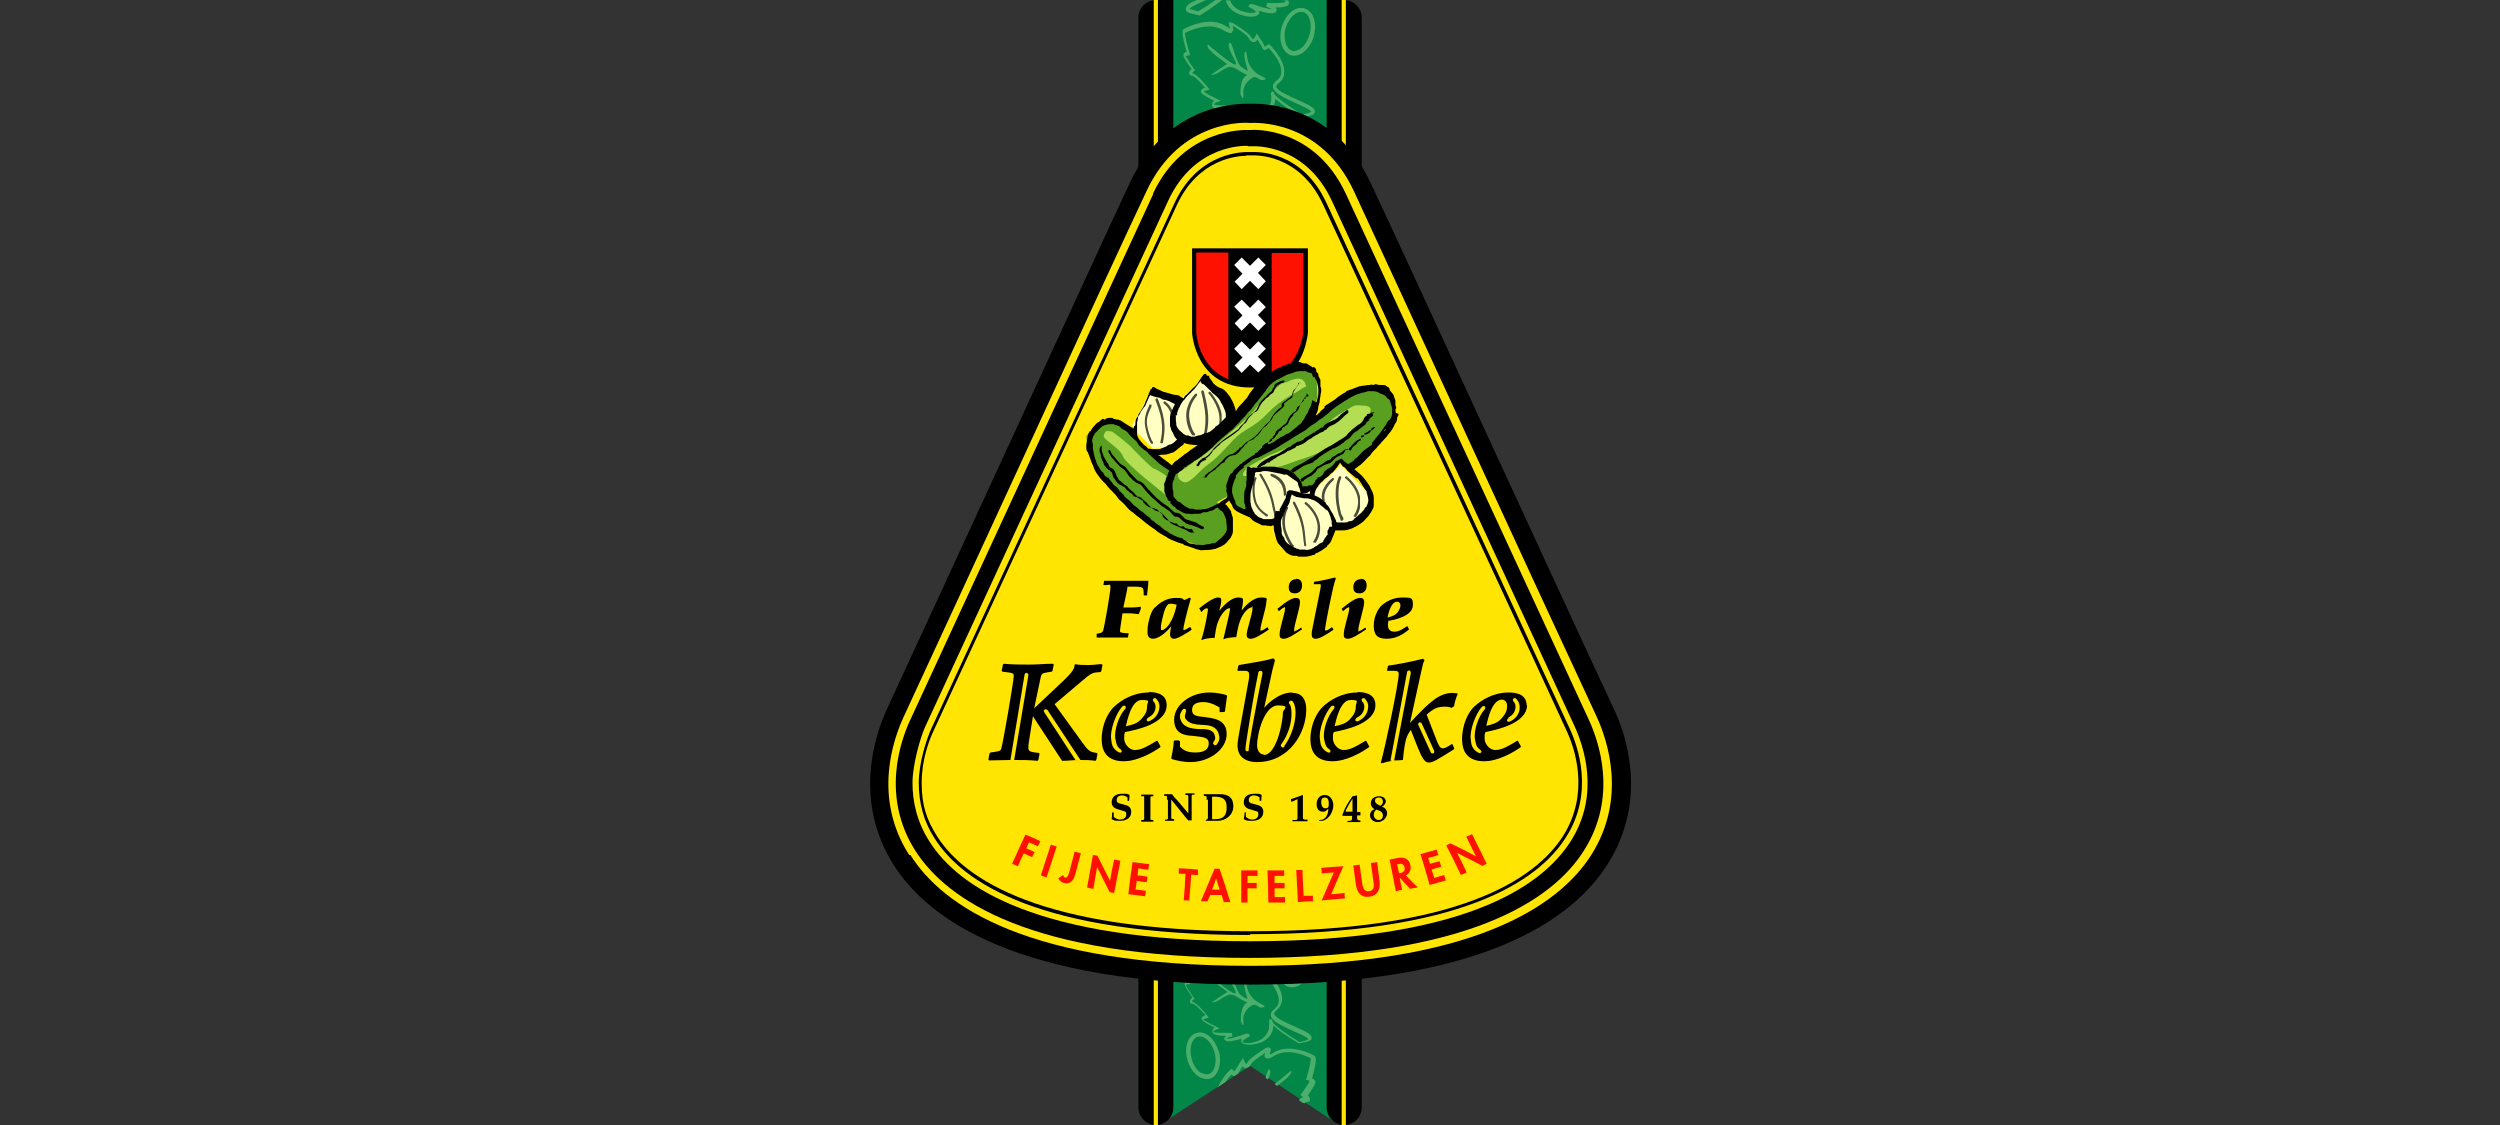
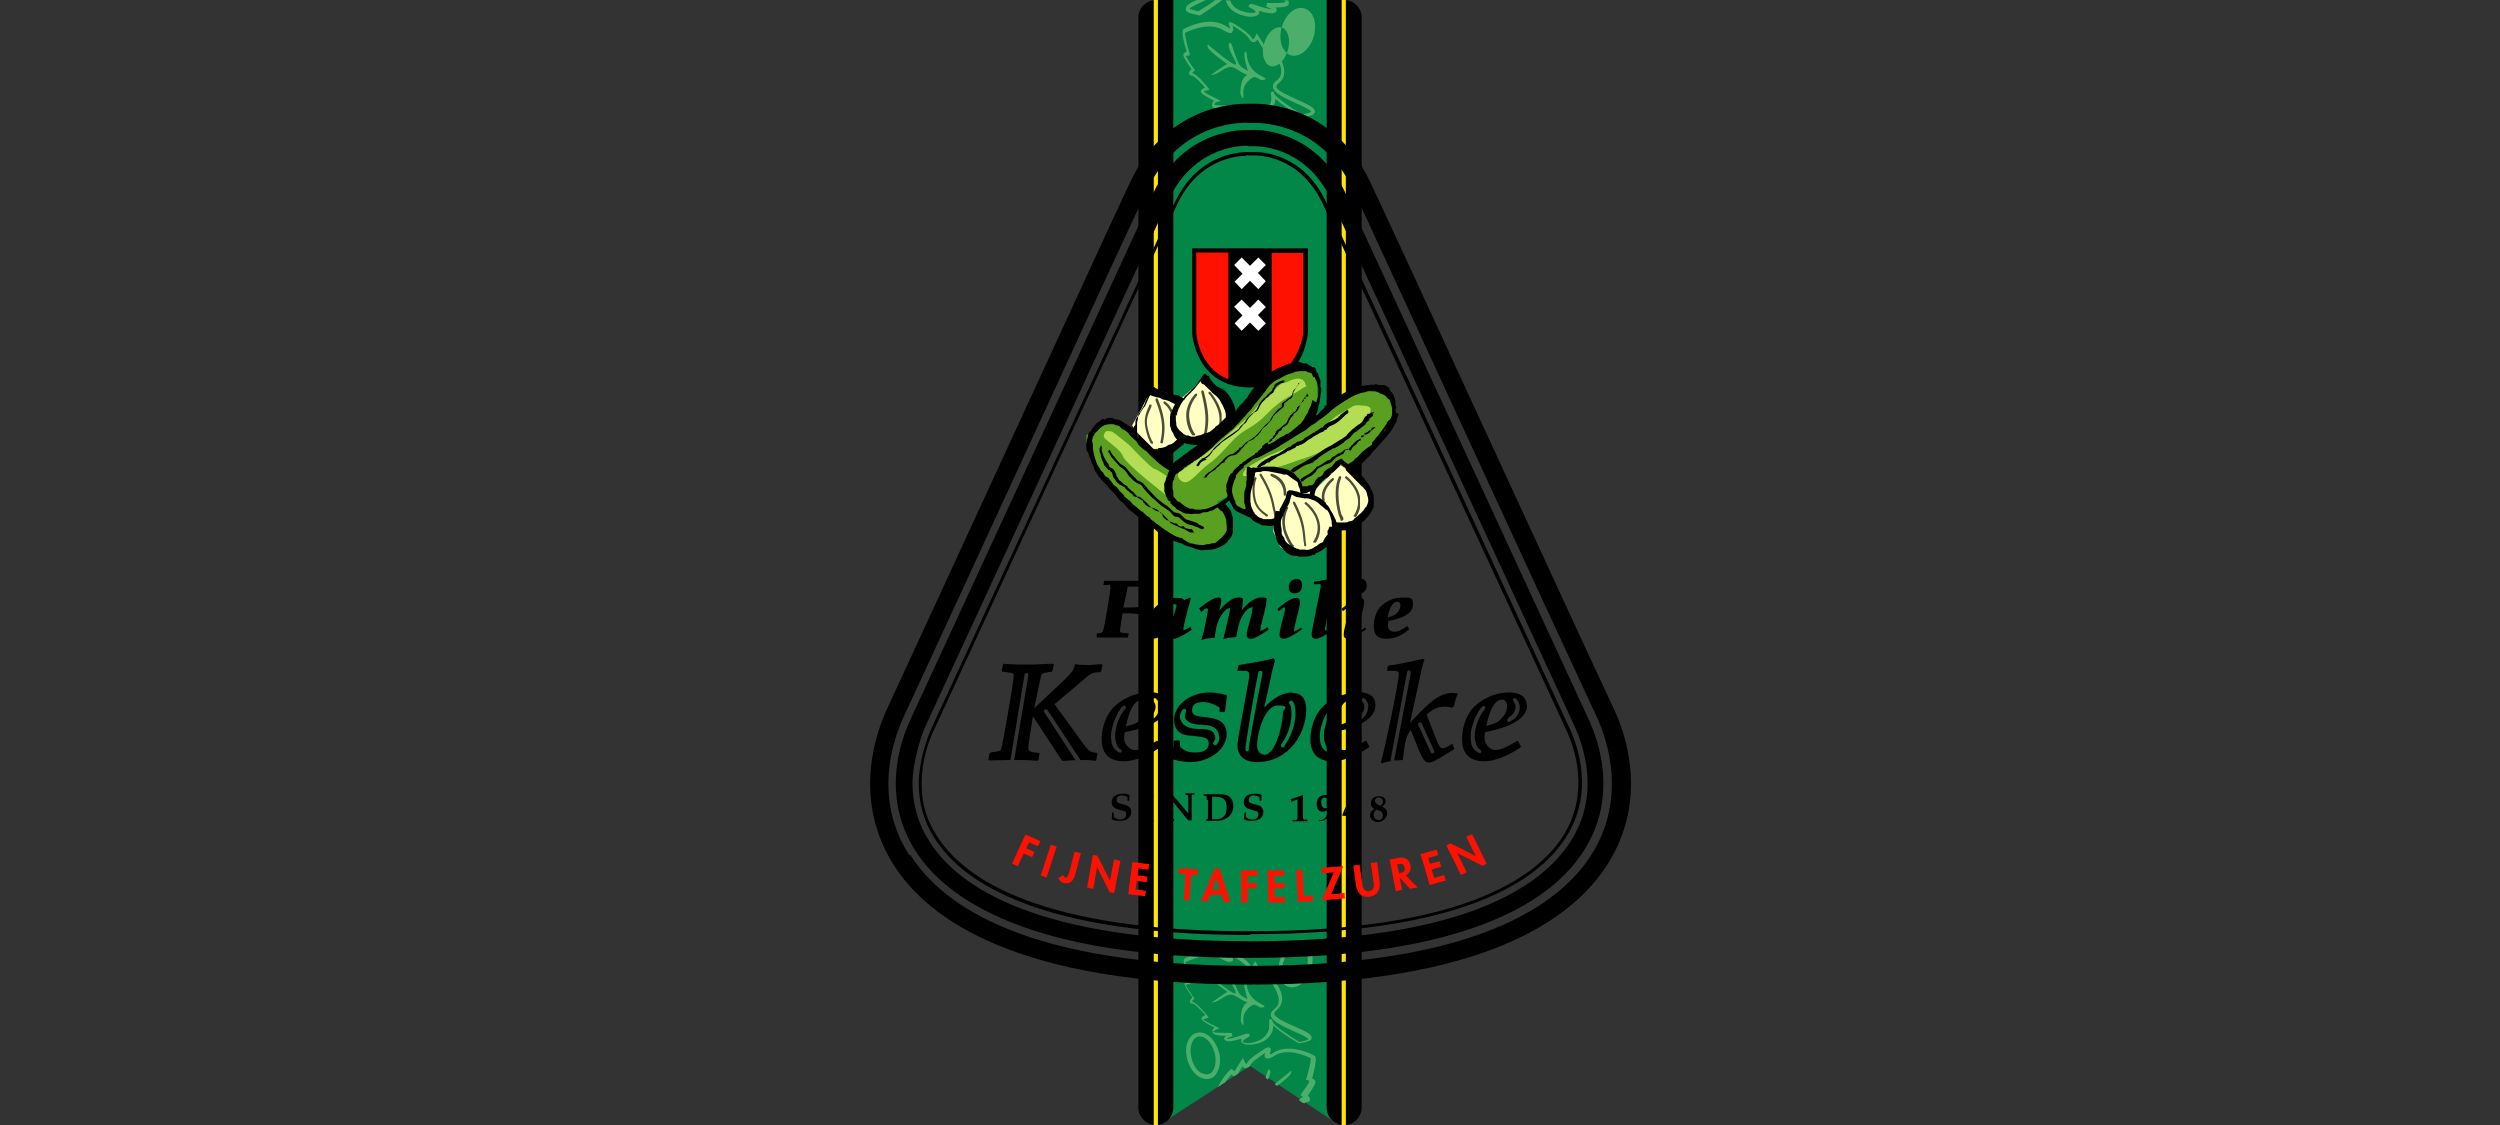
<svg xmlns="http://www.w3.org/2000/svg" version="1.1" viewBox="0 0 600 270">
  <rect x="0" y="0" width="600" height="270" fill="#333333" stroke="none" />
  <defs>
    <style>
      .cls-1 {
        fill: none;
      }

      .cls-2 {
        fill: #ff1101;
      }

      .cls-3 {
        fill: #ffffc4;
      }

      .cls-4 {
        fill: #028749;
      }

      .cls-5 {
        fill: #ffe501;
      }

      .cls-6 {
        fill: #4baf6b;
      }

      .cls-7 {
        clip-path: url(#clippath-11);
      }

      .cls-8 {
        clip-path: url(#clippath-10);
      }

      .cls-9 {
        clip-path: url(#clippath-15);
      }

      .cls-10 {
        clip-path: url(#clippath-13);
      }

      .cls-11 {
        clip-path: url(#clippath-14);
      }

      .cls-12 {
        clip-path: url(#clippath-12);
      }

      .cls-13 {
        clip-path: url(#clippath-1);
      }

      .cls-14 {
        clip-path: url(#clippath-3);
      }

      .cls-15 {
        clip-path: url(#clippath-4);
      }

      .cls-16 {
        clip-path: url(#clippath-2);
      }

      .cls-17 {
        clip-path: url(#clippath-7);
      }

      .cls-18 {
        clip-path: url(#clippath-6);
      }

      .cls-19 {
        clip-path: url(#clippath-9);
      }

      .cls-20 {
        clip-path: url(#clippath-8);
      }

      .cls-21 {
        clip-path: url(#clippath-5);
      }

      .cls-22 {
        fill: #5aa020;
      }

      .cls-23 {
        fill: #fff;
      }

      .cls-24 {
        opacity: .7;
      }

      .cls-25 {
        fill: #b3dd53;
      }

      .cls-26 {
        clip-path: url(#clippath);
      }
    </style>
    <clipPath id="clippath">
      <rect class="cls-1" x="274.7" y="93.7" width="18.5" height="12.9" />
    </clipPath>
    <clipPath id="clippath-1">
      <rect class="cls-1" x="274.7" y="93.7" width="18.5" height="12.9" />
    </clipPath>
    <clipPath id="clippath-2">
      <rect class="cls-1" x="274.7" y="93.7" width="18.5" height="12.9" />
    </clipPath>
    <clipPath id="clippath-3">
      <rect class="cls-1" x="274.7" y="93.7" width="18.5" height="12.9" />
    </clipPath>
    <clipPath id="clippath-4">
      <rect class="cls-1" x="274.7" y="93.7" width="18.5" height="12.9" />
    </clipPath>
    <clipPath id="clippath-5">
      <rect class="cls-1" x="274.7" y="93.7" width="18.5" height="12.9" />
    </clipPath>
    <clipPath id="clippath-6">
      <rect class="cls-1" x="300.5" y="113.6" width="25.9" height="17.6" />
    </clipPath>
    <clipPath id="clippath-7">
      <rect class="cls-1" x="300.5" y="113.6" width="25.9" height="17.6" />
    </clipPath>
    <clipPath id="clippath-8">
      <rect class="cls-1" x="300.5" y="113.6" width="25.9" height="17.6" />
    </clipPath>
    <clipPath id="clippath-9">
      <rect class="cls-1" x="300.5" y="113.6" width="25.9" height="17.6" />
    </clipPath>
    <clipPath id="clippath-10">
      <rect class="cls-1" x="300.5" y="113.6" width="25.9" height="17.6" />
    </clipPath>
    <clipPath id="clippath-11">
      <rect class="cls-1" x="300.5" y="113.6" width="25.9" height="17.6" />
    </clipPath>
    <clipPath id="clippath-12">
      <rect class="cls-1" x="300.5" y="113.6" width="25.9" height="17.6" />
    </clipPath>
    <clipPath id="clippath-13">
      <rect class="cls-1" x="300.5" y="113.6" width="25.9" height="17.6" />
    </clipPath>
    <clipPath id="clippath-14">
      <rect class="cls-1" x="300.5" y="113.6" width="25.9" height="17.6" />
    </clipPath>
    <clipPath id="clippath-15">
      <rect class="cls-1" x="300.5" y="113.6" width="25.9" height="17.6" />
    </clipPath>
  </defs>
  <g>
    <g id="Layer_1">
      <g>
        <g>
          <path class="cls-4" d="M322.4,0c1.4,0,4.1.9,4.1,3.9v261.5c.1,2.8-1.8,5.2-5.7,4.2l-20.8-13.8-21,13.7c-2.7.8-5.7-.3-5.7-3.8V3.9c0-1.7,1.6-3.9,4-3.9h45.1Z" />
          <path d="M277.4,0c-2.3,0-4.2,1.9-4.2,4.2v261.6c0,2.3,1.9,4.2,4.2,4.2s4.2-1.9,4.2-4.2V0h-4.2Z" />
          <path d="M318.4,0v265.8c0,2.3,1.9,4.2,4.2,4.2s4.2-1.9,4.2-4.2V4.2c0-2.3-1.9-4.2-4.2-4.2h-4.2Z" />
          <rect class="cls-5" x="276.9" width="1" height="270" />
          <rect class="cls-5" x="322" width="1" height="270" />
        </g>
        <g>
          <path class="cls-6" d="M295,228.3c-.2.1-.2.2-.2.4s0,.5.2.7c0,.1.1.3.2.5-.2,0-.5-.2-1.1-.6-3.9-2.4-9.5.6-9.7.7h0c-.1,0-.3.2-.3.8s.2,2,1,4.5c-.3.1-.7.4-.8.8h0c0,.3.2.9,1.9,3.3-.4.3-.6.6-.6.9s0,0,0,.2c0,.2.2.4.7.4.4,0,1.8,1.4,3,2.7-.4.2-.8.4-.9.7,0,0,0,.1,0,.2,0,.3.4.8,3.1,2.1-.3.2-.5.5-.5.9s0,.2,0,.3c.2.5,1.3.8,3.3.8-.3.2-.4.4-.5.6h0c0,.2,0,.4.5.6.6.3,1.8,0,3.6-.5,0,.1,0,.2,0,.4s0,.2,0,.3c.4.9,2.4.9,4.1.4,2.9-.9,3.6-2.9,3.6-4.3,1.6,1.6,4.9,3.6,6.1,4.3h.1c0,0,1.5-.3,1.5-.3.7-.2,1.5-.4,1.5-1,0-.9-1.3-1.5-4-2.7-2.1-.9-4.9-2.2-5-3.1,0,0,0-.3.4-.7.9-.7,1.4-1.6,1.5-2.6.2-3-3.2-6.3-3.4-6.5l-.3-.2-.3.2c-.2.2-.4.3-.6.4-.3-.6-1-1.6-1.5-2.6l-.4-.6-.3.6c-.2.3-.4.7-.6.7,0,0,0,0,0,0l-.2-.3c-.4-.6-.8-1.2-4.1-3.4-.4-.2-.8-.4-1.1-.2M295.7,230.7c.2-.1.2-.3.2-.5s-.1-.6-.2-.9h0c3.2,2,3.5,2.6,3.9,3.1l.2.4c.3.4.6.4.7.4.4,0,.6-.3.8-.6.6,1,1.2,2,1.3,2.2,0,.1.2.2.3.3.1,0,.4,0,1.1-.5.7.7,2.9,3.2,2.9,5.4v.2c0,.8-.4,1.5-1.2,2.1-.5.4-.7.8-.7,1.2v.2c.2,1.4,2.9,2.6,5.5,3.8,1.4.6,3.4,1.5,3.5,1.9,0,0-.2.2-.9.4,0,0-.9.2-1.2.3-3-1.8-6.1-4-6.5-4.9,0,0,0-.1,0-.2-.1-.4-.4-.4-.5-.4,0,0-.3,0-.3.4s0,0,0,.2c0,0,0,.2,0,.3,0,.2,0,.4,0,.6,0,.5,0,1.1-.4,1.7-.5,1-1.4,1.8-2.8,2.2-1.8.6-3.1.3-3.2,0,0,0,.2-.5,1.4-1.1l.3-.2v-.4c-.2-.3-.4-.2-.7-.2h0s0,0,0,0c0,0-.1,0-.2,0-3,1.1-4.2,1.3-4.7,1.2.3-.2.9-.5,1.5-.6l-.2-.8c-1.8,0-4,0-4.4-.2h0c0-.3.5-.5.7-.6l.8-.3-.8-.4c-1.3-.6-2.7-1.4-3.2-1.7.2-.1.5-.2.8-.3l.6-.2-.4-.5c-.6-.8-2.6-3.1-3.7-3.4.1-.1.2-.2.4-.4l.3-.2-.2-.3c-.9-1.2-1.8-2.6-1.9-3,0,0,.3-.2.6-.2h.4c0,0-.1-.5-.1-.5-.5-1.8-1-3.9-1-4.7s0,0,0-.1c.7-.3,5.6-2.7,8.8-.7,1.2.7,1.8.8,2.1.6" />
          <path class="cls-6" d="M289.9,233.7s5.6,4.9,6.5,4.7-2.4-4-1.3-5.1c.6-.6,1.3,4.7,2.9,5.7s1.4.7,1.4.7c0,0-1.3-4-.6-4.5.7-.5-.6,3.6,3.8,5.7,2.1,1-.2.9-.2.9,0,0-1.1-.8-1.5-.7s-2.7,1.4-2.5,3.8c.2,2.4-.6.2-.6.2,0,0-.2-3.8,1.6-4.5,0,0-1.1-.4-2.6-1.4-2.5-1.6-3.5,1.3-6,1.4,0,0,3.4-2.4,3.8-2.5.3,0-5.5-3.6-4.5-4.5" />
          <path class="cls-6" d="M313,264.8c.3-.2.5-.3.6-.3.6,0,.7-.3.8-.5,0,0,0-.1,0-.2,0-.3-.2-.6-.5-.9,1.6-2.3,1.8-2.9,1.8-3.2h0c0-.5-.4-.7-.8-.9.7-2.5.9-3.8.9-4.5s-.2-.8-.3-.9h0c-.2-.2-5.9-3.2-9.8-.8-.4.3-.7.4-.9.5,0,0,0-.2,0-.3,0-.3.2-.6.2-.8s0-.4-.2-.5c-.4-.3-1,0-1.3.2-3.4,2.2-3.8,2.8-4.2,3.4,0,0-.1.2-.2.3-.1-.1-.3-.4-.4-.6l-.4-.9-.5.8c-.8,1.3-1.3,2-1.5,2.4-.1,0-.3-.2-.4-.3l-.4-.3-.3.3c-.1,0-1.9,1.9-2.9,4.1l1.8-1.2c.5-.8,1.1-1.4,1.4-1.8.3.2.5.3.7.4l.9-.6c.2-.3.6-1,1.1-1.8.2.2.5.5.8.5l.9-.4.2-.4c.3-.5.7-1,3.5-2.9,0,.2-.1.4-.1.6s0,.5.3.6c.5.4,1.2,0,2.2-.6,3.1-1.9,7.8.2,8.6.7h0c0,.8-.5,2.9-1,4.7l-.2.5h.5c.2.2.3.2.4.3-.2.5-1.1,1.8-1.9,2.9l-.3.4.4.3c0,0,.2.1.2.2-.3.1-.6.4-1,.7l.8.6Z" />
          <path class="cls-6" d="M304.3,259.1c.5-1,.8-2,.4-2.4-.3-.3-.6.7-1,2l.6.4Z" />
          <path class="cls-6" d="M306.5,260.6c1.5-1.1,4-3,3.3-3.6,0,0-2.1,1.8-3.9,3.2l.6.4Z" />
          <path class="cls-6" d="M287.2,247.9c-2.1.6-3.1,3.4-2.2,6.5.5,1.8,1.6,3.4,2.9,4.1.8.4,1.6.6,2.4.4s1.4-.7,1.8-1.5c.4-.8.7-1.8.7-2.8s0-1.4-.3-2.2c-.9-3.1-3.2-5.1-5.3-4.5M288.4,257.6c-1.1-.6-2-1.9-2.4-3.5-.7-2.4,0-4.9,1.5-5.3s3.3,1.3,4,3.8c.4,1.6.3,3.2-.3,4.2-.3.6-.7.9-1.2,1-.5.1-1,0-1.6-.3" />
          <path class="cls-6" d="M307.2,230.4h0c-.9,3.1.1,6,2.2,6.5.8.2,1.6,0,2.4-.4,1.3-.7,2.4-2.3,2.9-4.1.9-3.1-.1-5.9-2.2-6.5-2.1-.6-4.4,1.4-5.3,4.5M312.1,226.9c1.5.4,2.2,2.8,1.5,5.3-.4,1.6-1.3,2.9-2.4,3.5-.6.3-1.1.4-1.6.3-1.1-.3-1.8-1.7-1.8-3.4s0-1.2.3-1.9c.7-2.5,2.5-4.2,4-3.8" />
          <path class="cls-6" d="M291.7,0c-1.2.9-2.6,1.8-4.1,2.7-.3,0-1.2-.3-1.2-.3-.6-.1-.8-.3-.9-.3.2-.4,2.2-1.3,3.5-1.9.1,0,.3-.1.4-.2h-2.2c-1.8.8-2.7,1.4-2.6,2.2,0,.7.9,1,1.6,1.1l1.6.4h.2c1-.7,3.5-2.2,5.3-3.7M308,0c.2.1.5.3.5.5-.4.2-2.6.3-4.4.2l-.2.9c.5.2,1,.4,1.4.6-.6,0-1.8-.2-4.6-1.2,0,0-.1,0-.2,0,0,0,0,0,0,0h0c-.3,0-.5-.1-.7.2l-.2.4.4.2c1.4.7,1.4,1.1,1.4,1.1-.1.2-1.4.4-3.2-.2-1.4-.4-2.3-1.2-2.8-2.2,0-.1-.1-.3-.2-.4h-1c.3,1.3,1.3,2.7,3.7,3.5,1.8.6,3.9.6,4.3-.4,0-.1,0-.2,0-.3s0-.2,0-.3c1.8.6,3,.7,3.7.5.4-.2.5-.5.5-.7h0c0-.1,0-.3-.3-.6,2.9,0,3.1-.6,3.2-.8,0-.1,0-.3,0-.4,0-.2,0-.3-.1-.5h-1.4Z" />
          <path class="cls-6" d="M295.1,5.1c-.2.1-.2.3-.2.4s0,.5.2.8c0,.2.1.4.2.5-.2,0-.5-.2-1.2-.6-4-2.5-9.8.6-10,.8h0c-.1,0-.3.2-.3.8s.2,2,1,4.6c-.3.1-.8.4-.8.8h0c0,.3.2.9,2,3.4-.4.3-.6.6-.6.9s0,0,0,.2c0,.2.2.4.7.5.5,0,1.9,1.4,3.1,2.8-.4.2-.8.4-1,.8,0,0,0,.1,0,.2,0,.3.4.8,3.2,2.2-.3.2-.5.5-.5.9s0,.2,0,.4c.2.5,1.3.8,3.4.8-.3.2-.5.4-.5.6h0c0,.2,0,.5.5.6.6.3,1.8,0,3.7-.5,0,.1,0,.2,0,.4s0,.2,0,.3c.4,1,2.5.9,4.3.4,3-1,3.7-3,3.8-4.4,1.7,1.6,5.1,3.7,6.3,4.5h.1c0,0,1.5-.3,1.5-.3.7-.2,1.5-.4,1.6-1.1,0-.9-1.4-1.6-4.1-2.8-2.1-1-5.1-2.2-5.2-3.2,0,0,0-.3.4-.7,1-.7,1.5-1.6,1.5-2.7.2-3.1-3.3-6.5-3.4-6.6l-.3-.2-.3.2c-.2.2-.4.3-.6.4-.3-.6-1-1.7-1.6-2.6l-.4-.6-.3.7c-.2.4-.5.7-.6.8,0,0,0,0,0,0l-.2-.3c-.4-.6-.8-1.3-4.3-3.5-.4-.2-.8-.5-1.2-.2M295.8,7.5c.2-.1.2-.3.2-.5s-.1-.6-.2-.9h0c3.3,2.1,3.7,2.7,4,3.2l.3.4c.3.4.6.4.8.4.4,0,.6-.3.9-.6.6,1,1.3,2.1,1.3,2.2,0,.1.2.3.3.3.1,0,.4,0,1.1-.5.7.8,3,3.3,3,5.6v.2c0,.9-.5,1.6-1.2,2.1-.5.4-.8.8-.8,1.3v.2c.2,1.5,3,2.7,5.6,3.9,1.4.6,3.5,1.6,3.6,2,0,0-.2.2-1,.4,0,0-1,.2-1.2.3-3.1-1.9-6.3-4.2-6.7-5,0,0,0-.1,0-.1-.1-.5-.4-.5-.5-.4,0,0-.3.1-.3.4s0,0,0,.2,0,.2.1.3c0,.2,0,.4,0,.6,0,.5,0,1.1-.4,1.7-.5,1-1.4,1.8-2.9,2.3-1.9.6-3.2.3-3.3,0,0,0,.2-.5,1.5-1.1l.3-.2v-.4c-.2-.3-.4-.2-.7-.2h0s0,0,0,0c0,0-.1,0-.2,0-3.1,1.2-4.3,1.3-4.8,1.2.3-.2.9-.5,1.5-.7l-.2-.8c-1.9.1-4.2,0-4.5-.2h0c0-.3.5-.6.7-.6l.9-.3-.8-.4c-1.3-.6-2.8-1.4-3.3-1.8.2-.1.5-.3.8-.3l.6-.2-.4-.5c-.6-.8-2.7-3.2-3.8-3.5.1-.1.3-.2.4-.4l.3-.2-.2-.3c-.9-1.2-1.8-2.7-2-3.1,0,0,.3-.2.6-.2h.4c0,0-.1-.5-.1-.5-.6-1.9-1.1-4.1-1.1-4.8s0,0,0-.1c.7-.4,5.7-2.8,9.1-.7,1.2.7,1.8.9,2.2.6" />
          <path class="cls-6" d="M289.8,10.6s5.8,5,6.7,4.9c.9-.1-2.5-4.2-1.4-5.2.7-.6,1.4,4.9,3,5.9,1.6,1,1.4.8,1.4.8,0,0-1.4-4.2-.6-4.6.7-.5-.6,3.7,3.9,5.9,2.2,1-.2.9-.2.9,0,0-1.2-.8-1.6-.7-.4.1-2.8,1.4-2.6,3.9s-.7.2-.7.2c0,0-.2-4,1.7-4.6,0,0-1.1-.4-2.6-1.4-2.6-1.7-3.6,1.3-6.2,1.4,0,0,3.5-2.5,3.9-2.6.3,0-5.6-3.7-4.6-4.6" />
-           <path class="cls-6" d="M307.6,6.5h0c-.5,1.9-.4,3.8.4,5.2.5.8,1.1,1.4,1.9,1.6s1.6,0,2.4-.4c1.3-.8,2.5-2.3,3-4.2.9-3.2-.1-6.1-2.3-6.7-2.1-.6-4.5,1.4-5.4,4.6M312.8,2.9c1.5.4,2.2,2.9,1.5,5.4-.5,1.6-1.4,3-2.5,3.6-.6.3-1.1.4-1.6.3-.5-.1-1-.5-1.3-1.1-.4-.6-.6-1.5-.6-2.4s0-1.3.3-2c.7-2.5,2.6-4.2,4.1-3.8" />
-         </g>
-         <g>
-           <path class="cls-5" d="M300,234c89.9,0,95.7-40.4,85.1-63-12.2-26.2-49.4-107.2-58.3-126.2-8.9-19.1-26.8-17.6-26.8-17.6,0,0-18-1.4-26.9,17.6-8.9,19.1-46.1,100-58.3,126.2-10.5,22.6-4.7,63,85.1,63" />
+           <path class="cls-6" d="M307.6,6.5h0c-.5,1.9-.4,3.8.4,5.2.5.8,1.1,1.4,1.9,1.6s1.6,0,2.4-.4c1.3-.8,2.5-2.3,3-4.2.9-3.2-.1-6.1-2.3-6.7-2.1-.6-4.5,1.4-5.4,4.6c1.5.4,2.2,2.9,1.5,5.4-.5,1.6-1.4,3-2.5,3.6-.6.3-1.1.4-1.6.3-.5-.1-1-.5-1.3-1.1-.4-.6-.6-1.5-.6-2.4s0-1.3.3-2c.7-2.5,2.6-4.2,4.1-3.8" />
+         </g>
+         <g>
          <path d="M289.2,26.7c-5.5,2-13.1,6.6-18,17.1-4.4,9.3-15.4,33.4-27.2,58.9-12.2,26.5-24.9,54-31.1,67.4-2.8,6.1-8.3,21.9,1.6,37.5,8.3,13.1,29.9,28.7,85.6,28.7s77.2-15.6,85.6-28.7c10-15.6,4.5-31.5,1.6-37.5-6.3-13.4-19-41.1-31.4-67.9-11.6-25.2-22.6-49.1-27-58.4-4.9-10.5-12.5-15.1-18-17.1-5.5-2-10-1.8-10.8-1.8-.8,0-5.3-.2-10.9,1.8M218.2,205.2c-8.8-13.8-3.8-27.8-1.3-33.2,6.2-13.4,18.9-40.9,31.1-67.4,11.7-25.5,22.8-49.5,27.2-58.8,8.1-17.3,24-16.4,24.7-16.3h.2s.2,0,.2,0c.7,0,16.5-1,24.6,16.3,4.3,9.3,15.3,33.1,26.9,58.3,12.3,26.7,25.1,54.4,31.4,67.9,2.5,5.4,7.4,19.5-1.3,33.2-7.7,12.1-28.2,26.6-81.7,26.6-53.6,0-74-14.4-81.7-26.6" />
          <path d="M276.8,46.5l-58.3,126.2c-2.4,5.1-7.1,18.5,1.2,31.5,7.5,11.7,27.5,25.7,80.2,25.7s72.8-14,80.2-25.7c8.3-13,3.6-26.3,1.2-31.5l-58.3-126.2c-7.5-16.1-22.2-15.4-22.8-15.3,0,0-.2,0-.2,0s-.4,0-.4,0c-.6,0-15.4-.7-22.9,15.3M299.5,35.1s.6,0,.6,0h.5c.5,0,12.6-.6,19,13l58.3,126.2c2.1,4.6,6.3,16.4-1,27.7-7,10.9-25.9,23.9-76.9,23.9s-70-13-76.9-23.9c-3.1-4.8-4.1-9.7-4.1-14.1s1.9-11,3.1-13.6c0,0,58.1-125.8,58.3-126.2,6.4-13.7,18.6-13.1,19.1-13.1" />
          <path d="M300,224.4c-50.4,0-69-12.6-75.7-23.2-2.6-4-3.8-8.5-3.8-13.3s1.9-10.6,3-13l58.4-126.2c5.9-12.7,17.2-12.2,17.7-12.2,0,0,.6,0,.7,0h.5c.5,0,11.6-.6,17.5,12.1q58.4,126.2,58.4,126.2c2,4.3,6,15.5-.9,26.2-6.7,10.6-25.4,23.2-75.7,23.2M299.1,37.4c-2,0-11.4.6-16.6,11.7l-58.4,126.2c-1.1,2.3-2.9,7-2.9,12.6s1.3,9,3.7,12.8c6.6,10.4,25.1,22.8,75.1,22.8s68.4-12.4,75.1-22.8c6.6-10.4,2.8-21.3.8-25.5,0-.2-57.8-124.9-58.4-126.2-5.7-12.2-16.3-11.7-16.8-11.7h-.5c-.1,0-.8,0-.8,0,0,0-.2,0-.4,0" />
        </g>
        <g>
          <path class="cls-2" d="M286.7,60.1h26.7v19.7s-1.5,12.6-13.4,12.6-13.4-11.4-13.4-12.6v-19.7" />
          <path d="M313.3,59.6h-27.2v20.3c0,.1.8,13.1,13.9,13.1s13.8-12.9,13.9-13.1h0v-20.3h-.5ZM287.1,79.8v-19.2h7.7v30.4c-7.2-2.8-7.7-11.1-7.7-11.2M312.8,79.8c0,.5-1.1,8.2-7.6,11.1v-30.2h7.6v19.1Z" />
-           <polygon class="cls-23" points="296.2 83.7 298 81.9 300 83.9 302 81.9 303.8 83.7 301.9 85.6 303.8 87.6 302 89.4 300 87.5 298 89.5 296.3 87.7 298.2 85.8 296.2 83.7" />
          <polygon class="cls-23" points="296.2 63.6 298 61.8 300 63.8 302 61.8 303.8 63.6 301.9 65.5 303.8 67.5 302 69.4 300 67.4 298 69.4 296.3 67.6 298.2 65.7 296.2 63.6" />
          <polygon class="cls-23" points="296.2 73.6 298 71.9 300 73.9 302 71.9 303.8 73.7 301.9 75.6 303.8 77.6 302 79.4 300 77.4 298 79.4 296.3 77.6 298.2 75.7 296.2 73.6" />
        </g>
        <path class="cls-22" d="M334.1,96.6l-1.5-2.3-2.2-1s-2.9,0-3.1,0-5.3,2.3-5.6,2.4c-.4.2-3.8,2.7-3.8,2.7l-3.6,2.3,1.9-5.4-.2-4.3-2.2-2.8-3.7-.3-4.8,1.9s-3.3,3.4-3.6,3.5-3.1,4.3-3.1,4.3l-11.4,10.2-6.3,4.6-11.7-10.2-2.6-1.8s-3.2,1.3-3.5,1.4c0,0-2.1,2.6-2.3,2.7-.3.1.4,4,.4,4l2.5,4.8s5.1,6.1,6.9,7.7c1.7,1.6,12.4,8.4,12.4,8.4l5.2,1.6,3.7-.6,2.3-2,.7-2-1-3.7-1.8-2.2,2.7-1.5,1.3,2.3,3.3,1.7.2-1v-.2c-.2-.1-.4-.4-.5-.8-.3-3.5,0-9.7,5-8.8,2.6.5,8,2.2,7.9,5.6,0,0,0,0,0,0,.9-.1,3.4-1.1,3.4-1.1l2.1-1.2c.4-.9,1-1.5,2-1.8,0,0,.1,0,.2,0,.2-.3.3-.7.5-1,.3-.7.7-1.3,1.4-1.6.6-.3,1.1,0,1.4.5,0,.1.2.2.3.3l4.6-3.6,4.4-5,2.4-3.3-.4-3.5Z" />
        <g>
          <path class="cls-3" d="M289.2,90.5l3.3,3.8,2.9,3.7.3,2.9-6.2,4.8-3.7-.3-1.5-.6-3,2.4-4.5.5-3.6-3.6-1.5-2,2.3-4.1s1.2-2.5,1.4-2.6c.3-.1,1.3-2.2,1.3-2.2l5.3,1.9,1.3.7,6-5.3Z" />
          <path class="cls-3" d="M321.7,111.5l6.2,6.3,1,3.7-1.2,2.8-3.7,2.5h-4.4c0,0-1.2,3.3-1.2,3.3l-2.8,2.1-4.5,1.1-3.8-2-1.7-3.7.3-2.3-1.8.3-2.6-1-2-1.9s-.5-3.1-.6-3.6c-.2-1.3,1.4-6.7,1.4-6.7l7,.4,3.2,1.6,1.5,2.1v1.7c.1,0,3.2-.2,3.2-.2l.6-.7,2.3-2.2,3.9-3.7Z" />
        </g>
        <g>
          <path d="M267.3,195.2v.8c.3.4,1,.7,1.5.7.8,0,1.5-.4,1.5-1.2s-.2-.7-.8-.9l-1.3-.4c-.8-.2-1.4-.8-1.4-1.6,0-1.5,1.1-2.1,2.5-2.1s1.2,0,1.8.3h0c0,.4-.1,1-.1,1.4h-.4v-.8c-.3-.3-.9-.5-1.3-.5-.9,0-1.3.5-1.3,1.1s.3.7,1,.9l1.1.3c.9.2,1.4.8,1.4,1.6,0,1.6-1.3,2.2-2.7,2.2s-1.4-.1-2-.4c.1-.6.1-1.1.1-1.6h.4Z" />
          <path d="M276.1,195.9c0,.4,0,.6,0,.8,0,0,.1.1.4.1h.3v.4c-.4,0-.9,0-1.4,0s-1.1,0-1.5,0v-.4h.3c.2,0,.3,0,.4-.2,0-.1,0-.4,0-.8v-3.8c0-.4,0-.6,0-.8s-.1-.1-.4-.1h-.3v-.4c.4,0,.9,0,1.5,0s1.1,0,1.4,0v.4h-.3c-.2,0-.3,0-.4.2,0,.1,0,.4,0,.8v3.8Z" />
          <path d="M280.1,192c0-.4,0-.6,0-.8,0,0-.1-.2-.4-.2h-.3v-.4c.4,0,.7,0,1.1,0s.5,0,.8,0c.3.4.6.9,1,1.2l2.9,3.4v-3.4c0-.4,0-.6,0-.8,0,0-.1-.2-.4-.2h-.3v-.4c.4,0,.7,0,1.1,0s.7,0,1.1,0v.3h-.3c-.2,0-.3,0-.4.2,0,.1,0,.4,0,.8v4.2c0,.3,0,.7,0,1h0s-.8,0-.8,0c-.4-.4-.8-.9-1.1-1.3l-3-3.7h0v3.7c0,.4,0,.6,0,.8,0,0,.1.1.4.2h.3v.4c-.4,0-.7,0-1.1,0s-.7,0-1.1,0v-.3h.3c.2,0,.3,0,.4-.2,0-.1,0-.4,0-.8v-3.8Z" />
          <path d="M289.6,192c0-.4,0-.6,0-.8,0,0-.1-.1-.4-.2h-.3v-.4c.6,0,1.1,0,1.5,0,.6,0,1.6,0,2.4,0,2,0,3.2.8,3.2,2.9s-1.8,3.5-3.8,3.5h0c-.5,0-.9,0-1.4,0s-.9,0-1.4,0v-.2l.3-.2c.2,0,.2-.2.2-.5v-4.2h0ZM290.9,196.6c.3,0,.5,0,.8,0,1.9,0,2.7-.9,2.7-2.8s-.8-2.6-2.9-2.6-.4,0-.6,0c0,0,0,5.3,0,5.3Z" />
          <path d="M299,195.2v.8c.3.4,1,.7,1.5.7.8,0,1.5-.4,1.5-1.2s-.2-.7-.8-.9l-1.3-.4c-.8-.2-1.4-.8-1.4-1.6,0-1.5,1.1-2.1,2.5-2.1s1.2,0,1.8.3h0c0,.4-.1,1-.1,1.4h-.4v-.8c-.3-.3-.9-.5-1.3-.5-.9,0-1.3.5-1.3,1.1s.3.7,1,.9l1.1.3c.9.2,1.4.8,1.4,1.6,0,1.6-1.3,2.2-2.7,2.2s-1.4-.1-2-.4c.1-.6.2-1.1.2-1.6h.4Z" />
          <path d="M309.9,192.4c0-.2-.1-.4-.1-.6h0c.7-.2,2-.7,2.8-1h.1c0,.6,0,1.4,0,2.5v3c0,.3.2.4.5.4h.6v.4c-.9,0-1.2,0-1.7,0s-.8,0-1.9,0v-.3h.7c.3,0,.5-.1.5-.5v-4.2c0-.2,0-.3,0-.3,0,0,0,0,0,0l-1.3.6Z" />
          <path d="M316.4,197v-.2c.2,0,.2,0,.3,0,.3,0,.7,0,1.1-.3.2-.2.5-.4.6-.7.3-.5.4-1.1.4-1.7l-.6.5c-.2.2-.4.2-.7.2-1.1,0-1.5-.8-1.5-1.8,0-1.4.8-2.2,2-2.2s2,1.2,2,2.5-.9,3.3-2.6,3.7c-.2,0-.5,0-.7,0l-.3-.3ZM318.9,193c0-.6,0-1.6-.9-1.6s-.9.7-.9,1.2.2,1.4,1,1.4.8-.5.8-1.1" />
          <path d="M322.3,195.2c.5-1.4,1.4-2.8,2.3-4.1l1.1-.2h0c0,1,0,1.9,0,2.8v1.2h.8v.8h-.8v.5c0,.5.2.7.5.7h.3v.4c-.6,0-1,0-1.4,0s-.8,0-1.7,0v-.3h.6c.3,0,.5-.2.5-.7v-.5h-2.3v-.4ZM324.6,194.8v-3.1h0c-.2.4-.5.7-.7,1.1l-.6,1.1c-.2.3-.3.6-.4.9,0,0,1.7,0,1.7,0Z" />
          <path d="M332.6,192.3c0,.5-.4,1-.9,1.3.5.2,1.2.6,1.2,1.6s-1,2.1-2.2,2.1-1.9-.8-1.9-1.6.5-1.3,1.1-1.5c-.6-.3-.9-.8-.9-1.4,0-1,.7-1.7,2-1.7.9,0,1.6.4,1.6,1.4M330.3,194.3c-.4.4-.6.7-.6,1.3s.5,1.2,1.2,1.2,1-.5,1-1.1-.4-1-1-1.2l-.6-.2ZM331.3,193.4c.4-.3.6-.6.6-1,0-.6-.4-1-1-1s-.9.3-.9.8.5.8.9,1l.4.2Z" />
          <path d="M263.2,152.1h0c1.4-.2,1.4-.4,1.6-.9.3-1.1,1.7-9,1.7-10.2s-.2-.4-1.7-.6h0c0,0,.2-1,.2-1h0c1.8,0,3.5,0,5.3,0s3.5,0,5.3,0v.2c0,1-.3,2.6-.3,3.3h0c0,0-.8,0-.8,0h0c0-.2,0-1.7-.3-1.8-.4-.3-1.3-.3-2.2-.3s-.8,0-1.4,0c0,.5-.4,2.2-1,5h1.6c.2,0,1.7,0,2.6-.2v.3c0,.4-.2.7-.5,1.5-.9-.1-1.6-.2-2-.2h-1.9c-.1.7-.6,3.8-.6,4.2s.1.5,2.1.6h0c0,0-.2,1-.2,1h0c-1.2,0-2.5,0-3.7,0s-2.5,0-3.8,0h0c0,0,0-1,0-1Z" />
          <path d="M285.4,143.4l.4.2c-1.1,3.8-1.8,7-1.8,7.3s0,.3.2.3.8-.4,1.4-.7h.1s.3.6.3.6h0c0,.1-1,.7-1,.7-1.8,1.1-2.6,1.5-3.3,1.5s-.9-.7-.9-1c0-.5.2-1.6.3-2h0c-1.4,1.7-3.1,3-4.4,3s-1.3-1.2-1.3-1.7,0-1,.2-2.1c.5-2.3,1.1-3.4,1.7-3.8,1.2-1.2,2.8-2.2,4.9-2.2s1.3.2,2.1.5l1.1-.5ZM280.2,145.2c-.3.3-.7,1-1.1,2.7-.3,1.2-.5,2.1-.5,2.8s.2.5.3.5.3,0,.4-.1c2.1-1.2,3-5.3,3.1-6-.3,0-.8-.2-1.2-.2-.5,0-.8,0-1,.3" />
          <path d="M287.8,146h0c2.4-1.9,3.8-2.6,4.5-2.6s.8.2.8.8-.3,1.7-.5,2.4h0c1.4-1.7,3.1-3.2,4.5-3.2s1.2.3,1.2,1-.3,1.7-.3,2.1h0c.6-.8,2.6-3.1,4.6-3.1s1.3.3,1.3,1.3-1.4,5.4-1.4,6.3,0,.3.3.3.8-.4,1.4-.8h0l.3.6h0c-2.1,1.4-3.4,2.2-4.3,2.2s-1-.5-1-1c0-1.1,1.4-5,1.4-6.2s0-.3-.3-.3c-.4,0-1.4.6-2.3,2.3-.6,1.2-.9,2.4-1.3,4.8-1.4.1-2.4.2-3,.5h-.1c.3-1.3,1.6-6.6,1.6-7.1s0-.3-.3-.3c-.6,0-1.8,1.4-2.4,2.8-.6,1.3-.7,2.4-1,4.3-1,0-2.1.1-3.1.5h-.1c1-3,1.6-7.1,1.6-7.2,0-.3,0-.4-.3-.4s-.6.2-1.3.9h0l-.3-.6Z" />
          <path d="M312.4,151.1h0c-2.1,1.4-3.4,2.2-4.3,2.2s-1-.5-1-1c0-1.6,1.3-5.2,1.3-6.1s0-.4-.2-.4-.5.2-1.3.9h0l-.3-.6h0c2.4-2,3.6-2.6,4.4-2.6s1,.4,1,1.1c0,1.2-1.4,5.5-1.4,6.5s0,.3.3.3.8-.4,1.4-.8h0l.2.6ZM311.1,138.9c.7,0,1.4.4,1.4,1.6s-.7,1.9-1.7,1.9-1.5-.4-1.5-1.5.7-1.9,1.8-1.9" />
          <path d="M320.1,151.1h0c-2.1,1.4-3.4,2.2-4.3,2.2s-1-.5-1-1.2.4-2.1.8-4.4c.8-4.1,1.4-6.6,1.4-7.1s-.1-.4-.6-.4h-1.1c0,0,.1-.6.1-.6h.1c.6,0,3.8-.7,4.9-1l.2.2c-.8,2-2.6,11.8-2.6,12.2s0,.3.3.3.8-.4,1.4-.8h0l.3.6Z" />
          <path d="M327.8,151.1h0c-2.1,1.4-3.4,2.2-4.3,2.2s-1-.5-1-1c0-1.6,1.3-5.2,1.3-6.1s0-.4-.2-.4-.5.2-1.3.9h0l-.3-.6h0c2.4-2,3.6-2.6,4.4-2.6s1,.4,1,1.1c0,1.2-1.4,5.5-1.4,6.5s0,.3.3.3.8-.4,1.4-.8h0l.2.6ZM326.6,138.9c.7,0,1.4.4,1.4,1.6s-.7,1.9-1.7,1.9-1.5-.4-1.5-1.5.7-1.9,1.8-1.9" />
          <path d="M338,151.2h0c-1.1.9-2.8,2.1-5.2,2.1s-3.1-1.1-3.1-3.2,1-3.9,1.8-4.7c1-.9,2.7-2,5-2s2.6,0,2.6,1.8c0,2.7-4.5,3.6-5.9,3.8,0,.4-.1.6-.1,1,0,.6.2,1.6,1.5,1.6s1.9-.6,3.1-1.3h.1l.4.8ZM336.1,145.3c0-.6-.4-.9-.8-.9-1.4,0-2.1,2.7-2.3,3.8.8-.2,1.6-.4,2.2-1,.7-.7.9-1.5.9-1.9" />
          <path class="cls-2" d="M247,202.1l-.7,1.5c.7.3,1.4.6,2,.9-.2.4-.4.8-.6,1.2-.7-.3-1.4-.6-2-.9-.5,1-1,2.1-1.4,3.1-.5-.2-.9-.4-1.4-.6,1.1-2.4,2.1-4.7,3.2-7,1.2.5,2.4,1,3.6,1.6-.2.4-.4.8-.6,1.2-.7-.3-1.4-.6-2.2-1" />
          <path class="cls-2" d="M251.2,210.6l-1.4-.5c.8-2.5,1.6-4.9,2.4-7.4.5.2,1,.3,1.4.5-.8,2.4-1.6,4.9-2.4,7.3" />
          <path class="cls-2" d="M258.1,209.7c-.2.7-.4,1.3-.9,1.8-.5.5-1.2.6-1.9.4-.6-.1-1-.6-1.3-1.1.4-.3.8-.6,1.2-.8,0,.2.2.6.4.6.7.2.9-1,1.1-1.5.4-1.6.8-3.1,1.2-4.7.5.1,1,.2,1.5.4-.4,1.6-.9,3.3-1.3,4.9" />
          <path class="cls-2" d="M262.3,205.2c.4,0,.7.1,1.1.2,1,2,2,4,3,6h0c.3-1.7.6-3.4,1-5.1.5,0,1,.2,1.5.3-.5,2.6-1,5.2-1.5,7.7-.4,0-.7-.1-1.1-.2-1-2-2-4-3-6h0c-.3,1.7-.6,3.4-.9,5.2-.5,0-1-.2-1.5-.3.5-2.6.9-5.2,1.4-7.8" />
          <path class="cls-2" d="M273.2,208.4l-.2,1.7c.8,0,1.6.2,2.4.3,0,.4-.1.9-.2,1.3-.8,0-1.6-.2-2.4-.3,0,.7-.2,1.4-.3,2.1.8,0,1.7.2,2.5.3,0,.4-.1.9-.2,1.3-1.3-.2-2.6-.3-4-.5.3-2.6.6-5.1,1-7.7,1.3.2,2.7.3,4,.5l-.2,1.3c-.8,0-1.6-.2-2.5-.3" />
          <path class="cls-2" d="M285.6,216.1c-.5,0-1,0-1.5,0,.2-2.1.3-4.3.4-6.4-.5,0-1,0-1.6,0,0-.4,0-.9,0-1.3,1.5,0,3.1.2,4.6.3,0,.4,0,.9,0,1.3-.5,0-1,0-1.6-.1l-.5,6.4Z" />
          <path class="cls-2" d="M290.5,214.7c-.2.5-.5,1.1-.7,1.6-.5,0-1.1,0-1.6,0,1.1-2.6,2.2-5.2,3.3-7.8.4,0,.8,0,1.2,0,.9,2.7,1.8,5.4,2.6,8h-1.6c-.2-.6-.3-1.2-.5-1.7-.9,0-1.8,0-2.7,0M291.9,210.7h0c-.3.9-.6,1.8-1,2.8.6,0,1.2,0,1.8,0-.3-1-.6-1.9-.9-2.9" />
          <path class="cls-2" d="M299.4,210.2c0,.6,0,1.1,0,1.7.7,0,1.5,0,2.2,0,0,.4,0,.9,0,1.3-.7,0-1.5,0-2.2,0,0,1.1,0,2.3,0,3.4-.5,0-1,0-1.5,0,0-2.6,0-5.1,0-7.7,1.3,0,2.6,0,3.9,0,0,.4,0,.9,0,1.3-.8,0-1.5,0-2.3,0" />
          <path class="cls-2" d="M305.9,210.2c0,.6,0,1.1,0,1.7.8,0,1.6,0,2.4,0,0,.4,0,.9,0,1.3-.8,0-1.6,0-2.4,0v2.1c.9,0,1.7,0,2.5,0,0,.4,0,.9,0,1.3-1.3,0-2.7,0-4,0,0-2.6-.1-5.1-.2-7.7,1.3,0,2.7,0,4,0,0,.4,0,.9,0,1.3-.8,0-1.6,0-2.5,0" />
          <path class="cls-2" d="M313,215c.7,0,1.4,0,2.1,0,0,.4,0,.9,0,1.3-1.2,0-2.4.1-3.6.2-.1-2.6-.3-5.1-.4-7.7.5,0,1,0,1.5,0,0,2.1.2,4.3.3,6.4" />
          <path class="cls-2" d="M322.7,214.3c0,.4,0,.9.1,1.3-1.9.2-3.7.3-5.6.5l2.9-6.7c-1,0-1.9.2-2.9.2,0-.4,0-.9-.1-1.3,1.8-.2,3.5-.3,5.3-.4-1,2.2-1.9,4.4-2.9,6.7,1.1,0,2.2-.2,3.2-.3" />
          <path class="cls-2" d="M324.8,207.7c.5,0,1-.1,1.5-.2.2,1.4.4,2.9.6,4.3.1.9.4,2.3,1.7,2.1,1.3-.2,1.2-1.5,1-2.5-.2-1.4-.4-2.9-.6-4.3.5,0,1-.1,1.5-.2.2,1.5.4,3,.6,4.6.2,1.9-.4,3.4-2.4,3.7-2.1.3-3-1-3.3-2.9-.2-1.5-.4-3-.6-4.6" />
          <path class="cls-2" d="M340.2,213c-.6.1-1.2.2-1.8.3l-2.5-2.7h0c.2,1,.4,2,.6,3-.5,0-1,.2-1.5.3-.5-2.5-1-5-1.5-7.6.7-.1,1.4-.3,2-.4,1.5-.3,2.7.2,3,1.8.2,1-.2,2-1.1,2.4.9.9,1.8,1.9,2.8,2.8M335.7,209.6c0,0,.1,0,.2,0,.8-.2,1.4-.5,1.2-1.4s-.8-1-1.6-.8c0,0-.1,0-.2,0,.2.8.3,1.5.5,2.3" />
          <path class="cls-2" d="M342.7,205.7c.2.6.3,1.1.5,1.6.8-.2,1.6-.4,2.3-.6l.4,1.3c-.8.2-1.5.4-2.3.7.2.7.4,1.3.6,2,.8-.2,1.6-.5,2.4-.7.1.4.2.8.4,1.3-1.3.4-2.6.7-3.9,1.1-.7-2.5-1.4-5-2.2-7.4,1.3-.4,2.6-.7,3.9-1.1.1.4.2.8.4,1.3-.8.3-1.7.5-2.5.7" />
          <path class="cls-2" d="M347.1,202.9c.3-.2.7-.3,1-.5,2.1,1,4.1,2,6.1,3.1h0c-.8-1.6-1.5-3.1-2.3-4.7.5-.2.9-.4,1.4-.6,1.2,2.4,2.3,4.7,3.5,7.1-.3.2-.7.3-1,.5-2-1-4.1-2.1-6.1-3.1h0c.8,1.6,1.6,3.1,2.3,4.7l-1.4.6c-1.1-2.4-2.3-4.8-3.5-7.1" />
          <path d="M275.7,166.2c-3.8,0-6.7,1.9-8.3,3.4-1.3,1.2-3,4.1-3,7.8s2,5.3,5.3,5.3,7-2.1,8.8-3.4v-.2l-.7-1.3h-.2c-2,1.2-3.6,2.2-5.2,2.2s-2.6-1.7-2.6-2.7,0-1,.2-1.6c2.5-.5,10-1.9,10-6.5,0-3.1-3.4-3.1-4.3-3.1M269.9,170.3c-1.3,1.5-2.6,4.9-2.2,7.1.2,1,.3,1.8,1.2,2.4.2.2.4.3.3.6s-.4.3-.8.1c-1.5-.9-1.6-2-1.7-3-.4-2.1,1.1-6.3,2.7-8,.2-.2.6-.2.7,0,.2.2,0,.6-.1.8M270.2,174.3c.4-1.7,1.4-6.3,3.8-6.3s1.3.4,1.3,1.5-.3,1.9-1.4,3.1c-1,1.1-2.3,1.4-3.7,1.7M278.2,170.2c-.2,1.2-1,2.3-2.4,2.9-.2.1-.5,0-.6-.2-.1-.2.2-.6.4-.7,1-.5,1.5-1.2,1.7-2.1.1-.7,0-1.3-.5-1.8-.1-.2-.2-.5,0-.6.2-.2.5-.2.7,0,.7.8.9,1.5.7,2.6M292.7,170.9h1.1l.2-.2c.2-1.3.3-2.6.5-3.7l-.2-.2c-.4-.1-2-.6-4.1-.6-4.5,0-8.4,3-8.4,6.5s2.6,3.8,4.4,3.9c2.8.3,3.9.4,3.9,1.8s-1,2.2-3.2,2.2-3-.7-3.7-1.4v-1.3c-.1,0-.3-.2-.3-.2h-1l-.2.2c0,1.3-.4,2.8-.6,4.1l.2.2c1.1.3,2.5.7,4.4.7,4.6,0,8.7-3.1,8.7-6.7s-3.2-3.8-5.2-4.1c-2.2-.2-3.1-.4-3.1-1.7s.9-1.9,2.7-1.9,3.4,1,3.9,1.3v1l.2.2ZM288.9,174c2.7,0,3.4,1.4,3.6,2.2s.3,1.5-.5,2.5c-.2.2-.5.2-.7,0-.2-.2-.2-.5,0-.7.5-.7.4-1,.2-1.6-.2-.8-1-1.4-2.7-1.4-2.6,0-4.5-.3-5.3-1.9-.5-1-.4-1.7.2-2.6.2-.4.6-.5.8-.3.2.2.2.4.1.7,0,.3-.5,1.1,0,1.7.8,1.1,2.2,1.3,4.3,1.4M261.1,159.6c-1.1,0-2.2,0-3-.2l-.2.2c0,.8-.5,1.7-2.6,3.7l-7.1,6.7h0c0,0,1.6-7.6,1.6-7.6.2-1,.9-.9,2.6-1.2l.2-.2.3-1.5-.2-.2c-1.9,0-3.8.2-5.7.2s-4,0-6.1-.2l-.2.2-.3,1.5.2.2c2.4.3,2.7.3,2.7,1,0,1.3-2.6,16.2-3,17.5-.2.6-.5.6-2.6.9l-.2.2-.3,1.5.2.2c1.7,0,3.4-.1,5.1-.1l3.4-20.5h0c0-.2.3-.4.5-.4.2,0,.5.3.4.6l-3.4,20.3h-.5c.2,0,.4,0,.7,0,1.8,0,3.6,0,5.4.2l.2-.2.3-1.5-.2-.2c-1.6-.2-2.5-.2-2.5-1.2s.2-1.7.3-2.5l.8-5.1,7,10.7c1.4,0,2.7-.2,4.1-.2h-.9l-7.5-11.5h0c-.2-.2,0-.5.1-.6.2-.2.5,0,.7.1l7.9,12h-.2c1.3,0,2.6,0,3.8.2l.2-.2.3-1.5-.2-.2c-1.6-.2-2-.5-3.3-2.3l-6.8-9.4,6.5-5.5c2.4-2.1,2.7-2.1,4.5-2.2l.2-.2.3-1.5-.2-.2c-1,0-1.9.2-2.9.2M310.1,166.2c-3.2,0-6,2.8-6.7,3.7h0l1.7-7.8c.3-1.6.8-3.1.9-3.7l-.4-.4c-2,.6-4.1.9-8.2,1.6l-.2.2-.2,1v.2h1.8c.9,0,1,.5,1,.9s0,.3,0,.7l-2.1,11.6c-.4,2.3-.7,3.8-.7,4.7,0,4,4,4,4.7,4,7.7,0,11.8-7,11.8-12.6,0-1.7-.5-4-3.3-4M299.6,180.2c-.2.2-.5.1-.6,0-.2-.3-.2-.6,1.4-10.2.8-4.7,1.6-8.6,1.6-8.6,0-.3.3-.4.6-.4.3,0,.4.3.4.6-1.7,8.6-3.3,17.2-3.3,18.2,0,0,0,.4-.1.6M303.4,181.1c-1.2,0-1.7-1.2-1.7-2.2,0-3,1.8-9.6,5-9.6s1.2,1,1.2,1.7c0,2.2-1.5,10.2-4.6,10.2M308.3,179.2c-.2.2-.5.3-.7.1-.2-.2-.3-.5-.1-.7,3-4,2.7-8.9,2-9.6-.2-.2-.2-.5,0-.7s.5-.2.7,0c1.3,1.3,1,6.7-2,10.8M348.6,169.7l.4-.2c0-.5.5-2.3.8-2.8v-.3c-.4,0-.7-.1-1.2-.1-3.2,0-5.6,2.4-8.9,5.8l-1.3,1.4h0c0,0,2.6-11.9,2.6-11.9.4-1.9.6-2.7.9-3.2l-.4-.3c-1.8.5-7.2,1.6-8.2,1.6l-.2.2-.2.9v.2h1.8c.8,0,1,.3,1,.7,0,2.3-3.4,18.3-4.3,21.3l.2.2c.9-.3,1.8-.5,2.6-.6h-.5c0,0,4-21.3,4-21.3h0c0-.2.3-.4.5-.4.2,0,.4.3.4.6l-4,21h-.4c.9,0,1.7,0,2.5-.1.5-5.1.9-5.8,1.9-7.2l1.7,4.3c1.1,2.7,1.7,3.5,2.6,3.5s1.5-.3,6.1-3.2v-.2s-.4-1-.4-1h-.2c-1.4.9-1.8,1-2.1,1-.6,0-.9-.4-1.5-1.9l-2.4-6.2c1.9-1.6,2.6-1.9,4.6-1.9.4,0,1.3.2,1.5.3M344.2,180.2c.1.2,0,.5-.2.6-.2.1-.5,0-.6-.2l-3-6.6c-.1-.2,0-.5.2-.6.2-.1.5,0,.6.2l3,6.6ZM366.4,169.3c0-3.1-3.4-3.1-4.3-3.1-3.8,0-6.7,1.9-8.3,3.4-1.3,1.2-2.9,4.1-2.9,7.8s2,5.3,5.3,5.3,7-2.1,8.8-3.4v-.2l-.7-1.3h-.2c-2,1.2-3.6,2.2-5.2,2.2s-2.6-1.7-2.6-2.7,0-1,.2-1.6c2.4-.5,10-2,10-6.5M362,172.2c1-.5,1.5-1.2,1.7-2.1.1-.7,0-1.3-.5-1.8-.1-.2-.2-.5,0-.6.2-.2.5-.2.7,0,.7.8.9,1.5.8,2.6-.2,1.2-1,2.3-2.4,2.9-.2.1-.5,0-.6-.2-.1-.2.2-.6.4-.7M360.4,167.9c.6,0,1.3.4,1.3,1.5s-.3,1.9-1.4,3.1c-1,1.1-2.3,1.4-3.6,1.7.4-1.7,1.4-6.3,3.8-6.3M354,177.5c.2,1,.3,1.8,1.2,2.4.2.2.4.3.3.6s-.4.3-.8.1c-1.5-.9-1.6-2-1.7-3-.4-2.1,1.1-6.3,2.7-8,.2-.2.6-.2.7,0,.2.2,0,.6-.2.8-1.3,1.5-2.6,4.9-2.2,7.1M325.8,166.2c-3.8,0-6.7,1.9-8.3,3.4-1.3,1.2-3,4.1-3,7.8s2,5.3,5.3,5.3,7-2.1,8.8-3.4v-.2l-.7-1.3h-.2c-2,1.2-3.6,2.2-5.2,2.2s-2.6-1.7-2.6-2.7,0-1,.2-1.6c2.4-.5,10-1.9,10-6.5,0-3.1-3.4-3.1-4.3-3.1M320,170.3c-1.3,1.5-2.6,4.9-2.2,7.1.2,1,.3,1.8,1.2,2.4.2.2.4.3.3.6s-.4.3-.8.1c-1.5-.9-1.6-2-1.7-3-.4-2.1,1.1-6.3,2.7-8,.2-.2.6-.2.7,0,.2.2,0,.6-.2.8M320.3,174.3c.4-1.7,1.4-6.3,3.8-6.3s1.3.4,1.3,1.5-.3,1.9-1.4,3.1c-1,1.1-2.3,1.4-3.7,1.7M328.3,170.2c-.2,1.2-1,2.3-2.4,2.9-.2.1-.5,0-.6-.2-.1-.2.2-.6.4-.7,1-.5,1.5-1.2,1.7-2.1.1-.7,0-1.3-.5-1.8-.1-.2-.2-.5,0-.6.2-.2.5-.2.7,0,.7.8.9,1.5.7,2.6" />
        </g>
        <g>
          <path class="cls-25" d="M298.8,112.5s4.6-2.8,6.5-3.5c1.9-.7,10.4-4.6,12.5-6.6,2.1-2.1,3-2.7,4.9-3.7,1.8-1,2.1-1.6,3.7-1.4,1.6.1,3.7,0,1.8,2.8-1.9,2.9-5.4,5.7-7.1,6.1-1.7.4-.8.8-4.2,2.3s-3.7,1.3-7.7,2.8c-4,1.5-5.9,1-7.3,1.8-1.3.8-5.2,2.4-2.9-.5" />
          <path class="cls-25" d="M266.7,103.5c.3,0,4.1,3.1,4.4,3.4.3.3,5.1,5.4,5.9,5.6.8.2,2.9,1.7,2.9,1.7l-.6,3.1.4,1.4s-9.5-7.3-10.2-9.2c-.7-2-4.8-4-4.6-4.9.2-.8.4-1.5,1.8-1" />
          <path class="cls-25" d="M283.4,113c.7-.2,4.5-3.3,5-3.4.5-.1,11.4-9.7,11.4-9.7l3.4-4.1,4.3-3.7,1.4-.4s3.9-2.3,4.5.8c.2.8.5-.3-1.3,1-1.3,1-4.6,2.2-8,5.8-3.4,3.6-5.4,3.4-8.2,6.4-2.8,3-3.9,4.3-6,5.8s-4.3,4.7-5.8,4.2c-1.6-.5-1.8-2.3-.7-2.6" />
        </g>
        <g>
          <g class="cls-24">
            <g>
              <g class="cls-26">
                <path d="M292.8,102h0c-.2,0-.3-.2-.2-.3.6-3.3-2-6.7-2.5-7.2-.1-.1-.1-.3,0-.4.1-.1.3-.1.4,0,0,0,3.5,3.8,2.7,7.8,0,.1-.2.2-.3.2" />
              </g>
              <g class="cls-13">
                <path d="M286.4,104.5c0,0-.2,0-.2,0-.4-.4-1.4-2.1-1.5-4.4-.2-3,1.9-5.4,2.2-5.6.1,0,.3,0,.4,0,0,.1,0,.3,0,.4,0,0-2.1,2.3-1.9,5.1.2,2.2,1,3.7,1.4,4.1.1.1,0,.3,0,.4,0,0,0,0-.2,0" />
              </g>
              <g class="cls-16">
                <path d="M289.2,104.3h0c-.2,0-.3-.2-.2-.3.5-3,.5-5-.7-9.9,0-.2,0-.3.2-.4.2,0,.3,0,.4.2,1.3,5,1.3,7.2.7,10.2,0,.1-.1.2-.3.2" />
              </g>
              <g class="cls-14">
                <path d="M281.8,101.5c-.2,0-.3-.1-.3-.2-.4-3.1-1.6-3.9-2-4.3,0,0-.2-.1-.2-.2-.1-.1-.1-.3,0-.4s.3-.1.4,0c0,0,0,0,.1.1.5.4,1.8,1.4,2.3,4.7,0,.2,0,.3-.2.3,0,0,0,0,0,0" />
              </g>
              <g class="cls-15">
                <path d="M276.5,106.5c0,0-.2,0-.2,0-.4-.4-1.1-2-1.5-4.4-.3-2.1.6-3.9,1-4.7,0,0,0,0,0-.1,0,0,0-.2.1-.2.1,0,.3,0,.4,0,.2.2,0,.4,0,.6-.3.7-1.3,2.4-1,4.3.4,2.3,1.1,3.8,1.4,4.1.1.1,0,.3,0,.4,0,0,0,0-.2,0" />
              </g>
              <g class="cls-21">
                <path d="M278.7,106.4h0c-.2,0-.3-.2-.2-.3.5-2.6.9-5-1.2-10.1,0-.2,0-.3.2-.4.2,0,.3,0,.4.2,2.1,5.2,1.7,7.7,1.2,10.4,0,.2-.2.2-.3.2" />
              </g>
            </g>
          </g>
          <g class="cls-24">
            <g>
              <g class="cls-18">
                <path d="M325.2,124c0,0-.2,0-.2,0-.2,0-.2-.3,0-.4.5-.8.8-1.7.9-2.5.4-3.5-2.6-6-3-6.3-.1-.1-.2-.3,0-.4.1-.1.3-.2.4,0,.6.5,3.6,3.1,3.2,6.8-.1,1-.4,1.9-1,2.8,0,0-.1.1-.2.1" />
              </g>
              <g class="cls-17">
                <path d="M317.6,120.8c-.1,0-.3,0-.3-.2,0,0-.2-.4,0-.6-.5-2.6,1.5-4.5,2.4-5.2h0c.1-.1.3-.1.4,0,.1.1,0,.3,0,.4h0c-.8.7-2.6,2.5-2.2,4.7,0,0,0,0,0,0,0,0,.1.2,0,.3,0,.2,0,.4-.2.5h0" />
              </g>
              <g class="cls-20">
                <path d="M322.1,125c0,0-.1,0-.2,0-.2,0-.2-.2-.2-.4,0,0-.2-.4-.2-.5,0-.2-.2-.3-.2-.5-1-3.5-1-7,0-9.1,0-.2.2-.2.4-.2.2,0,.2.2.2.4-.9,1.9-.9,5.4,0,8.7,0,0,.1.2.2.3.2.4.4.7.3,1,0,.1-.1.2-.2.2" />
              </g>
              <g class="cls-19">
                <path d="M315.5,130.2c0,0-.2,0-.2,0-.2,0-.2-.3,0-.4.5-.8.8-1.7.9-2.5.4-3.5-2.6-6-3-6.3-.1-.1-.2-.3,0-.4.1-.1.3-.2.4,0,.4.3,3.6,3,3.2,6.8-.1,1-.4,1.9-1,2.8,0,0-.1.1-.2.1" />
              </g>
              <g class="cls-8">
                <path d="M310.2,131.2c0,0-.2,0-.3,0-.5-.4-1.8-3-2-4.4-.6-3,.6-5,.8-5.1.1-.1.3,0,.4,0,.1.1,0,.3,0,.4,0,0-1.1,1.8-.6,4.6.2,1.3,1.5,3.8,1.9,4.1s.1.3,0,.4c0,0,0,0-.2,0" />
              </g>
              <g class="cls-7">
                <path d="M313.3,131.1s0,0,0,0c-.2,0-.3,0-.3-.2,0-.6-.2-1.1-.2-1.7-.2-2.2-.5-4.5-2.5-8.4,0-.2,0-.3.1-.4s.3,0,.4.1c2.1,4,2.3,6.4,2.5,8.6,0,.6.1,1.1.2,1.7,0,.2,0,.3-.2.3" />
              </g>
              <g class="cls-12">
                <path d="M308.4,119h0c-.2,0-.3-.1-.3-.3,0-3-2-3.9-2.8-4.3-.1,0-.2-.1-.3-.2-.1,0-.2-.3,0-.4,0-.1.3-.2.4,0,0,0,.1,0,.2,0,.8.3,3.2,1.4,3.1,4.8,0,.2-.1.3-.2.3" />
              </g>
              <g class="cls-10">
                <path d="M304,123.9c0,0-.2,0-.2,0,0,0-.1,0-.2-.2-.7-.5-2.2-1.6-2.7-3.6-.7-2.8,0-5.3.2-5.5.1-.1.3-.1.4,0s.1.3,0,.4c-.1.2-.8,2.3-.1,5,.4,1.8,1.8,2.8,2.5,3.3.1,0,.2.1.3.2.1,0,.2.3,0,.4,0,0-.1.1-.2.1" />
              </g>
              <g class="cls-11">
                <path d="M301.5,115" />
              </g>
              <g class="cls-9">
                <path d="M306.2,124.1c-.2,0-.3,0-.3-.2-.2-.6-.2-1.1-.4-1.7-.4-2.2-.9-4.4-3.2-8.1,0-.1,0-.3,0-.4.1,0,.3,0,.4,0,2.4,3.8,2.9,6.2,3.3,8.3.1.6.2,1.1.4,1.7,0,.2,0,.3-.2.4t0,0" />
              </g>
            </g>
          </g>
          <path d="M322.7,108.1c.1-.1.3-.2.4-.3,0,0,0,0,0,0,0,0-.2,0-.3,0,0,0,0,0,0,0,0,.1-.2.2-.3.3,0,0,.1,0,.2,0,0,0,0,0,0,0-.2,0-.3,0-.4.1,0,0-.1.2-.2.3,0,0,0,0,0,0-.2,0-.3.1-.5.2.1,0,.2,0,.3.1-.2,0-.3,0-.5,0-.2,0-.4.1-.6.3-.2.2-.4.3-.6.4-.3.1-.6.2-.7.5,0,.2-.2.3-.4.3,0,0,0,0,0,.1-.2,0-.4.1-.6.2,0,0,0,0,0,0,0,0,.2,0,.3-.1,0,0-.2,0-.2,0,0,0-.1,0-.2.1-.3.2-.7.5-1,.7-.3.2-.6.4-.9.5-.2.1-.4.2-.6.3,0,0,0,0,0,0h0c0,.2-.2.3-.3.4h0s0,0,0,0c0,0-.1.1-.2.2h0c-.7.9-1.7,1.3-2.6,1.8-.2.2-.5.4-.7.5,0,0,0,.1.1.2,0,.2.1.4.2.5h0c0-.1.2-.2.3-.2,0,0,0,0,.2-.1,0,0,0-.1.1-.2.2-.2.5-.3.7-.5.2-.1.4-.2.6-.3.5-.2.8-.5,1.2-.9t0,0h0c0,0,0,0,0,0h0c.1-.1.3-.2.4-.4,0-.3.3-.6.7-.8.5-.2,1-.6,1.5-.8.3-.1.6-.2.9-.3.2,0,.3-.2.5-.3.5-.4.9-1,1.5-1.3.3-.1.5-.2.8-.4,0,0,0,0,0,0,0,0,0-.1.1-.1.4,0,.6-.2.7-.6,0,0,.1,0,.1,0,0-.1.1-.3.2-.4,0,0,0,0-.2-.1" />
          <path d="M312.1,91.9c-.2-.1-.2,0-.3.1-.1.2-.2.4-.4.6-.2.3-.4.6-.7.8-.3.3-.5.7-.5,1.1,0,.3-.4.7-.6.9-.4.2-.7.5-1.1.8-.2.1-.4.3-.6.4-.3.2-.3.5-.3.8,0,.2,0,.3-.2.4-.7.4-1.2,1-1.7,1.6-.3.4-.5.8-.8,1.3,0,0,0,0,0,0,0,.2-.1.3-.3.5h0c-.2.2-.5.4-.7.6-.3.3-.6.6-.9.9-.1.1-.2.3-.3.4-.2.2-.4.5-.6.7-.6.8-1.4,1.4-2.3,1.9-.6.3-1,.7-1.4,1.1s-.1.2-.2.2c0,0,0,0,0,0,0,0,0,.2-.1.2s-.1.1-.2.2c0,0,0,0-.2,0s-.1,0-.2,0c0,0,0,0,0,0,0,.2-.2.4-.3.5-.3.3-.7.6-1.1.9-.3.2-.6.2-.9.3,0,0,0,0-.1,0-.5.3-1,.6-1.4,1.1-.4.5-1,1-1.4,1.4-.3.3-.6.6-1,.9s-.7.6-1.1.8c-.1,0-.3.2-.4.3-.2.2-.4.3-.6.5t0,0c0,.2,0,.3-.2.4,0,0-.1,0-.2,0h0c0,0,0,0,0,.1,0,0,0,0,0,0h0s0,0,0,0c0,0,0,0,.2,0,.1,0,.2,0,.3,0h.2c.4-.6.8-1.1,1.4-1.4h0c0,0,.2-.1.3-.2,0,0,0,0,0,0,0,0,0-.1.2-.1.3-.1.4-.4.6-.6,0-.1.2-.2.3-.2.2-.2.5-.5.7-.7.2-.2.4-.3.7-.4,0,0,.2,0,.2-.1,0-.4.4-.6.6-.9.3-.4.8-.6,1.3-.7,0,0,.2,0,.2,0,0,0,0,0,.2-.1,0,0,.2,0,.3,0,0,0,0,0,0,0h0s0,0,0,0c0,0,0,0,0,0h0c.4-.3.8-.6,1.1-1t0,0c.2-.2.3-.5.5-.6.3-.3.6-.6.8-1,0,0,.1,0,.2,0,0,0,.1-.2.2-.3.1-.2.3-.3.5-.5,0,0,.2,0,.2,0,0,0,.2,0,.2-.1.1,0,.2-.2.3-.2,0,0,.2,0,.3,0h0s0,0,0,0h0c0-.2.2-.3.3-.3,0,0,0,0,0-.1.2-.2.4-.3.6-.5,0,0,.2-.1.3-.2,0,0,0-.1.1-.2,0-.1.2-.2.3-.3.1-.2.2-.3.3-.5.2-.3.3-.6.6-.8.1-.1.3-.2.5-.3.2-.2.3-.3.5-.6h0c.1-.1.2-.2.4-.4t0,0c.2-.2.4-.4.5-.6,0-.2.3-.4.3-.6s.2-.3.4-.5c0,0,0,0,0,0,0,0,0,0,0,0,.1-.2.2-.3.4-.4,0,0,0,0,0,0s0,0,0,0c.6-.5,1.1-1,1.7-1.5h0c0-.1.2-.2.2-.3,0-.2,0-.3,0-.3,0,0,0-.1-.1-.2.2-.1.3-.3.5-.4.2-.1.3-.3.5-.4.2-.2.4-.3.6-.4.2,0,.3-.3.5-.5,0,0,0-.1,0-.2,0-.2.1-.3.2-.4h0c0,0,0-.2,0-.2,0,0,0,0,0,0t0,0s0,0,0-.1c0,0,0-.2,0-.2h0s0,0,0,0c0,0,0,0,0,0,.2-.2.3-.5.5-.8,0,0,.2-.1.2-.2,0-.3.3-.5.4-.7.3-.3,0-.3,0-.4" />
          <path d="M286.7,128s0,0,0,0h0s0,0,0,0h0c0,0-.1-.1-.2-.2,0,0-.1,0-.2,0,0,0,0,0-.1,0-.1,0-.2,0-.4,0,0,0,0,0-.1,0-.3-.1-.6-.3-.9-.5-.2-.1-.4-.2-.6-.3,0,0-.2,0-.2-.1,0,0,0,0,0,0h0s0,0,0,0h0s0,0-.1,0c-.2,0-.4-.2-.6-.3-.2,0-.3,0-.5-.2-.2,0-.3-.2-.5-.2-.4-.2-.8-.3-1.2-.6-.2,0-.2-.2-.4-.4-.1-.1-.2-.2-.3-.4,0,0,0,0,0,0-.5-.6-1-1-1.5-1.6-.2-.2-.5-.2-.8-.4,0,0-.2,0-.2-.1,0,0,0,0,0,0s0,0,0,0,0,0,0,0h0c-.3,0-.8-.2-.9-.4-.6-.3-1.7-1.4-1.7-1.6-.2-.1-.3-.2-.4-.3-.4-.3-.7-.7-1.1-1-.2-.1-.4-.2-.6-.2,0,0-.1,0-.2,0h0c-.2-.2-.3-.3-.5-.5-.1-.1-.2-.2-.3-.4h0s0,0,0,0h0s0,0,0,0c0,0,0,0,0,0,0,0,0,0,0,0,0,0,0,0,0,0,0,0,0,0-.1-.1-.1-.1-.2-.2-.4-.3-.4-.3-.8-.7-1.1-1,0,0,0-.1,0-.2-.2,0-.3-.2-.5-.3,0,0,0,0-.1,0h0c-.3-.2-.6-.5-.9-.8,0,0-.2-.2-.3-.2-.1,0-.2-.2-.2-.2,0,0-.1,0-.2-.2,0,0,0-.1,0-.2,0,0,0,0-.2-.2-.2-.2-.3-.5-.3-.7,0-.1-.1-.2-.2-.4-.1-.4-.3-.7-.6-1-.1,0-.3-.1-.4-.2-.2,0-.3-.2-.5-.4s-.1-.2-.1-.4c-.5-.6-.9-1.4-1.3-2.1h0s0,0,0,0c0,0,0-.2,0-.2-.2-.4-.4-.9-.4-1.4,0-.3,0-.5,0-.8t0,0h0s0,0,0,0c0,0,0,0,0,0h0s0,0,0,0h0c0,0-.2,0-.2,0-.1.2-.2.5-.3.7,0,0,0,.1,0,.2,0,0,0,.2,0,.3,0,.2,0,.4.2.6,0,0,0,.2.1.3h0s0,0,0,0c0,0,0,0,0,.1,0,0,0,.2,0,.4,0,.2.2.3.2.5,0,0,0,0,0,0,0,0,0,0,0,0,0,0,0,.2.1.2,0,0,0,.1,0,.2.2.2.3.5.4.8,0,0,0,.2,0,.2h0c0-.2,0-.2,0-.2,0,.4.4.6.6.9.2.2.3.4.5.6,0,0,0,0,.1,0h0s0,0,.1,0h0c0,0,.2.1.2.2,0,0,.1.1.2.2.2,0,.4.5.4.7,0,0,0,0,0,.1,0,0,.1.2.1.2,0,.3.2.5.4.7,0,0,0,0,0,.1,0,0,.2,0,.2.2,0,0,0,0,0,0,0,0,0,0,.1.2,0,0,0,.1.1.2,0,0,0,0,0,0,0,0,.2,0,.2.2,0,0,0,0,0,0h0s0,0,0,0h0s0,0,0,0c0,0,0,0,0,0,.3.2.5.4.7.6,0,0,0,0,.1,0,.1,0,.2,0,.4.2,0,0,.2.2.3.2,0,0,.1,0,.2,0,.2.3.4.5.6.8h.1c0,0,.1.2.2.2,0,0,.2,0,.2.1.1.2.3.4.6.5,0,0,0,0,.1.1.2.2.4.3.4.6,0,0,0,0,0,0t0,0s.1,0,.2,0h0s0,0,0,0c.1,0,.3.2.4.2,0,0,0,0,0,0h0c.2-.1.5,0,.4.2.1,0,.2.1.3.1.2,0,.2,0,.2.2,0,0,.1,0,.2.1,0,0,0,0,.1,0,0,0,0,0,0,0,0,0,0,0,.1,0,0,0,0,0,.1,0,0,0,0,0,0,0,0,0,0,0,0,0v.2c.2,0,.2,0,.3,0,0,0,0,0,0,.2,0,0,0,0,.1.2,0,0,0,0,0,0h0c0,.2.2.3.2.3,0,0,0,0,.1.1,0,0,0,0,.1-.1,0,0,0,.1,0,.2l.2.2h0s0,0,0,0h0c0,0,.2.2.2.2.1,0,.2,0,.4.2,0,0,0,0,.1,0,0,0,0,0,0,.1,0,0,0,0,.2,0,0,0,.1,0,.1,0h0c0,0,0,0,.1.1h0s0,0,0,0h0s0,0,0,0h0s0,0,0,0c0,0,0,0,.1,0h0s0,0,.1,0c.1,0,.2,0,.3.1,0,0,0,0,0,0,.3,0,.6.2.8.3,0,0,.1,0,.2,0,.3.2.5.5.7.7.1.1.2.3.4.3s.3.2.3.4c0,.1,0,.3.1.4,0,0,0,0,0,0,0,0,0,0,0,0,.3.4.6.7,1.1.9.3.1.6.3.9.4.3.1.6.2.9.4,0,0,0-.1,0-.1.2,0,.5,0,.6.3,0,0,0,0,0,0h0c.2.2.3.3.5.4.2,0,.5.2.7,0h0c0,0,.1,0,.2,0,.1,0,.2.1.2.2.1.1.2.2.4.3.3,0,.6.1.8.2.2,0,.4,0,.6,0h0c0,0,0,0,0-.1,0,0,0,0,0,0h0c0,0,0,0,0,0h0c0,0,0,0,0,0" />
          <path d="M335,99.1c0-.3-.2-.7,0-1s0-.6-.1-.9c0-.2,0-.3,0-.5,0-.2,0-.4,0-.6-.1-.4-.3-.7-.4-1.1,0-.1,0-.3-.2-.4-.2-.4-.7-.7-.8-1.2,0-.3-.3-.5-.6-.6-.2-.2-.4-.4-.8-.4-.2,0-.4,0-.6,0-.4,0-.8,0-1.2-.2-.2,0-.4,0-.6.2,0,0-.2,0-.2,0-.2-.2-.5-.1-.8,0-.3,0-.6,0-.9.1-.5,0-.9.1-1.4.2-.3,0-.5.2-.8.2,0,0,0,0,0,0h.4c0,0-.2,0-.2,0-.4.1-.8.3-1.1.4s-.8.3-1.1.4c0,0,0,0,0,0-.2,0-.4.2-.6.3,0,0,0,0,0,.1h0c-.5.2-1,.6-1.5.9-.3.2-.6.4-.9.7-.3.3-.8.5-1.2.8-.3.2-.6.4-.9.6-.2,0-.3.2-.4.3-.2,0-.3.2-.2.5-.3.2-.5.4-.8.6,0,0,0,.1-.1.2,0,0-.2,0-.2.2-.2.2-.4.4-.6.6,0,0-.2.1-.4.2,0,0,0-.1,0-.1.3-.6.6-1.3.6-2,0,0,0-.2.1-.3,0-.3.2-.5.2-.8,0-.5.1-.9.2-1.4,0-.5.2-.9.2-1.4,0-.3,0-.7-.2-.9,0,0,0,0,0-.1,0-.4,0-.8,0-1.3,0-.4-.2-.6-.4-1,0-.1-.1-.3-.1-.4,0-.2,0-.4-.2-.5-.2-.1-.3-.3-.3-.5,0-.3-.1-.6-.4-.8-.1-.1-.2-.2-.4,0-.5-.3-1-.7-1.6-1h0c-.2,0-.3,0-.4,0s0,0,0,0c-.3,0-.5,0-.8-.2-.2,0-.5-.2-.8-.1-.4,0-.7.1-1.1.2-.1,0-.2.1-.4.2-.3,0-.6,0-.9,0,0,0,0,0,0,0,0,.2-.1.2-.2.2-.3,0-.6.2-.9.3-.2,0-.4.2-.6.3-.6.2-1.2.4-1.6.8,0,0,0,0-.1,0-.1,0-.2.1-.3.2-.4.3-.8.6-1.1.9,0,0-.2.2-.3.2-.3,0-.4.3-.7.5-.2.2-.3.4-.5.6-.3.3-.5.5-.8.8s-.2.1-.2.2c-.2.2-.5.3-.6.5-.2.1-.3.3-.4.5-.2.2-.4.4-.5.6-.3.4-.6.8-.8,1.2-.2.4-.5.7-.8,1-.3.4-.7.8-1,1.1,0,0-.2.2-.3.3-.3.4-.6.8-.8,1.2-.1-.5-.2-.9-.4-1.4-.2-.7-.6-1.3-.9-1.9,0-.1-.2-.2-.2-.3-.2-.3-.5-.6-.7-.9-.2-.2-.4-.4-.6-.6-.2-.1-.3-.3-.5-.3-.5-.2-1-.4-1.4-.7-.2-.2-.4-.3-.6-.5-.3-.4-.6-.9-1-1.4-.1-.2-.2-.3,0-.5,0,0-.2,0-.2,0-.3,0-.6,0-.6-.4,0,0-.2-.1-.2-.1-.2,0-.5.2-.6.4-.3.3-.5.7-.7,1-.4.6-.7,1.2-1.2,1.6-.7.6-1.3,1.3-2,2,0,0-.2.1-.3.2-.2.2-.3.4-.4.7-.3-.2-.7-.2-.9-.5-.2-.2-.5-.2-.7-.3-.3,0-.6,0-.9-.1-.5-.1-.9-.3-1.4-.4-.2,0-.5-.2-.7-.2-.3,0-.5-.2-.8-.3,0,0-.1,0-.2-.1-.5-.2-1-.4-1.5-.8,0,0,0,0-.1,0,0,0-.2,0-.2,0,0,0-.2,0-.2.2,0,0,0,.1-.1.2-.5.2-.4.8-.7,1.1h0c0,.2,0,.4-.2.5,0,.1,0,.3-.1.4,0,0,0,0-.1.2-.1.3-.2.6-.4.9-.1.3-.2.7-.4,1-.3.5-.6,1-.9,1.5-.2.3-.4.5-.5.9,0,.2-.2.3-.3.5-.2.3-.3.7-.3,1.1s0,.2,0,.3c0,.2,0,.4-.2.5-.2.2-.2.4-.2.6,0,0-.2,0-.3,0,0,0,0-.1,0-.2,0,0-.2,0-.2,0-.4-.3-.9-.5-1.3-.8-.5-.3-.9-.6-1.4-.9-.2,0-.4-.1-.5-.2-.1,0-.2,0-.3,0-.1,0-.3,0-.4-.1-.2-.1-.6,0-.7-.3,0,0-.2,0-.4,0s-.2,0-.3,0c-.3,0-.7,0-1,.3-.1.2-.3.1-.4,0-.2-.2-.3,0-.4,0-.3.2-.5.5-.8.7-.2.1-.5.2-.7.5-.4.5-.9.9-1.2,1.6,0,0,0,.2-.2.1,0,0,0,0-.1,0,0,.2-.2.4-.3.6-.1.5-.2,1-.3,1.4,0,.4-.1.8-.2,1.2,0,0,0,.1,0,.2,0,0,0,.2,0,.3,0,.4,0,.8.2,1.1,0,.1.2.2.2.3.2.5.4,1,.6,1.6.2.8.7,1.5.9,2.3.2.5.5,1,.8,1.4.4.5.7,1,1.2,1.5.2.3.6.5.8.8.3.4.6.8.9,1.1.2.3.6.5.8.8.4.4.8.8,1.1,1.3s.8.8,1.2,1.2c.8.7,1.3,1.6,2.2,2.2.4.2.7.6,1.1.9.4.3.9.6,1.3,1,.4.3.7.6,1.1.9.5.4,1,.7,1.5,1.1.2.1.3.2.5.3.7.7,1.6,1.2,2.5,1.7.3.1.5.3.8.5.2.1.4.2.6.3.6.3,1.3.5,2,.8.2,0,.5.2.8.2,0,0,.2,0,.2.1.1.2.3.3.5.3.6.2,1.2.4,1.8.6.2,0,.5.2.7.3.3,0,.6.1.9.2.4.1.8.1,1.3,0,.2,0,.5,0,.7,0,.6,0,1.3-.2,1.9-.3.3-.2.6-.2.9-.4.2,0,.4-.2.6-.3.5-.2.8-.5,1.1-.8.2-.1.2-.3.4-.5.2-.2.4-.4.6-.7.2-.4.4-.8.5-1.3,0-.2,0-.3,0-.5,0-.5,0-.9,0-1.4,0-.5,0-.9,0-1.3,0-.4-.2-.7-.3-1.1,0-.1-.1-.2-.1-.3,0-.2,0-.4-.2-.6,0,0-.2-.2-.2-.3-.4-.4-.6-1-1.1-1.2.3-.3.7-.6,1-.9.1.2.2.5.4.7.2.2.2.3.3.5s.2.6.4.8c.2.2.4.4.7.6.5.3,1.1.6,1.6.8.4.2.7.3,1.1.5,0,0,1,.3,1,.4.2-.7-.8-1.5-1-2.2,0,0-.2,0-.2,0,0,0,0,0,0,0,0,0,0,0-.2,0-.1,0-.3,0-.4,0-.2,0-.4-.1-.6-.2-.3-.2-.7-.3-1-.5-.3-.2-.5-.5-.6-.8,0-.2,0-.5-.2-.7-.2-.3-.2-.6-.4-1,0-.1,0-.3-.1-.4-.2-.6-.1-1.3,0-1.9.1-.4.3-.8.4-1.2,0-.3.3-.6.4-.9,0,0,0-.2,0-.2,0,0,0-.2,0-.3.2-.2.4-.4.5-.6.2-.3.5-.5.8-.8.1-.1.2-.2.4-.3.1-.1.3-.2.2-.4s0-.2.1-.2c.5-.3.9-.7,1.4-1,.2-.2.4-.4.6-.5.2-.1.5-.2.7-.3.4-.1.8-.2,1.1-.4.3-.1.6-.3,1-.5.6-.3,1.1-.6,1.7-.9.6-.3,1.2-.6,1.8-1,.2,0,.3-.2.4-.3.7-.4,1.5-.9,2.2-1.3.8-.5,1.5-1,2.2-1.4.6-.3,1.1-.7,1.7-1,.2-.2.5-.4.7-.6.3-.2.7-.6,1-.7.4-.2.6-.4.9-.6.4-.4.9-.7,1.4-1,.5-.4,1-.8,1.5-1.2.3-.3.6-.6,1-.9.5-.4.9-.7,1.4-1,.4-.3.8-.5,1.2-.8.6-.4,1.2-.7,1.8-1.1.6-.3,1.2-.6,1.8-.8.4-.1.7-.2,1.1-.3.4,0,.7-.2,1.1-.3.1,0,.3,0,.4,0s.4,0,.5,0c.5,0,.9,0,1.4.2.4.2.7.4,1.1.5.5.2.9.4,1.2.9,0,.1.2.2.4.3.4.3.3.7.5,1.1.1.3.2.7.3,1,0,.1,0,.3,0,.4v.5c0,.6,0,1.2-.4,1.7,0,0-.1.2-.2.3,0,0,0,0,0,0-.2,0-.2.1-.3.2-.1.2-.3.3-.4.5,0,0,0,.1,0,.2-.5.7-1,1.4-1.5,2.1-.2.3-.5.7-.8,1-.3.3-.5.6-.7.9-.2.2-.4.5-.6.6.2.1.2.3,0,.5-.8.5-1.6,1.1-2.3,1.7-.2.2-.4.5-.6.7,0,0,0,0,0-.1-.3.5-.7.8-1.2,1.1,0,0,0,0,0,.1-.2.2-.3.4-.6.5-.2.2-.5.3-.8.5,0,0,0,0,0,0h0c0,.2-.2.3-.3.5.2,0,.3.2.4.3.2.2.4.5.6.8.2,0,.4-.2.6-.3.5-.2.9-.6,1.3-.9.1,0,.3-.2.4-.3.4-.4.8-.7,1.1-1.1.3-.3.6-.6.9-.9.2-.1.3-.3.4-.5.2-.3.5-.6.8-.9.3-.3.6-.6.8-.9.2-.2.4-.4.6-.6.2-.2.3-.5.5-.6.3-.4.7-.7,1-1.1.2-.2.4-.6.6-.8.5-.5.9-1.2,1.2-1.8.1-.2.1-.5.3-.6.3-.3.3-.6.4-1,0-.2,0-.5.2-.7.2-.2.1-.4.1-.6M282.5,99.8c0,0,0-.2,0-.2h0c0-.1,0-.2,0-.3,0-.3.2-.7.3-1,0-.2.2-.4.3-.6.2-.6.6-1.1.9-1.6,0,0,0,0,0,0,0,0,.2,0,.2-.1.2-.3.4-.6.7-.9.2-.2.5-.5.7-.7.2-.1.3-.3.4-.4.2-.2.5-.5.7-.7.4-.6.9-1.1,1.3-1.7,0,0,0,0,0-.2.2.2.2.4.4.6,0,0,.2.2.3.2.2,0,.4.2.5.3.3.3.6.6.9.9.3.2.5.5.7.7.2.3.6.5.8.7.6.5,1.1,1,1.4,1.7.1.3.4.6.5.9.3.7.7,1.4.7,2.2,0,.2,0,.3,0,.5s0,.1,0,.1c-.3.2-.5.5-.8.8,0,0,0,0-.1,0,0,.1-.2.2-.2.3-.2.3-.5.5-.8.7,0,0-.1.1-.2.2,0,0,0,0-.1,0-.1.1-.2.2-.4.3,0,.1,0,.3-.2.3-.1,0-.2.2-.3.3,0,0-.2,0-.3.2,0,0-.2.1-.2.1t0,0c0,0,0,.1-.2.2,0,0,0,0,0,0,0,0-.1,0-.2.1-.2,0-.4.2-.6.2,0,0-.2,0-.3,0-.2.1-.5.2-.7.3-.2.2-.5.2-.8.3-.4,0-.7.2-1.1.3-.3,0-.6,0-.8,0,0,0-.2,0-.2-.1,0,0,0,0,0,0-.2,0-.3-.1-.5-.2,0,0-.1,0-.2,0h0s0,0-.1,0c0,0-.1,0-.2,0-.1,0-.2,0-.3-.2-.2,0-.4-.1-.5-.3-.2-.2-.5-.4-.7-.6-.4-.4-.9-1-.9-1.6h0c0-.3,0-.5-.1-.8,0,0,0,0,0,0v-.3c0-.2,0-.4,0-.6s0-.3,0-.5c0,0,0,0,0-.1q0,0,0,0M287.6,106.7c-.6.4-1.1.8-1.7,1.2,0,0-.1,0-.2.1-.3.3-.7.6-1,.8-.2.1-.4.2-.6.4s-.4.3-.6.5c-.2.2-.5.3-.7.5,0,0,0,.1-.2.2-.5.2-.8.6-1.2,1,0,0,0,0,0,.1-.1.2-.2.2-.4,0-.3-.3-.6-.5-1-.8-.6-.4-1.2-.9-1.7-1.3,0,0-.1,0-.2,0,0,0-.2,0-.2,0,.6-.4,1.1-.2,1.7-.3.5,0,1-.2,1.5-.4.2,0,.4-.1.6-.2.3-.2.6-.4.9-.7.3-.3.7-.5,1-.8.2-.1.3-.2.5-.4,0,0,0-.2,0-.3,1.1.4,2.2.5,3.4.5M272.9,101.5c0-.3.1-.6.2-.9,0-.4,0-.8.4-1.1,0,0,0-.1.1-.2,0-.2.2-.4.3-.6h0s0,0,0,0c.3-.4.5-.9.9-1.2t0,0s0,0,0,0c.3-.6.5-1.2.8-1.8.1-.3.2-.5.4-.8,0-.1.1-.1.2,0,.6.2,1.1.4,1.7.5.3,0,.6.1.8.3.4.3.9.2,1.4.4.4.1.8.3,1.1.5.3.1.6.3.8.4-.2.4-.5.9-.7,1.4,0,0,0,0,0,0,0,.3-.2.7-.4.9,0,.2,0,.4-.1.7,0,0,0,.1,0,.2,0,.2,0,.4,0,.6v1.4c.2.4.2.8.4,1.2,0,0,.1.2.2.3,0,.1.2.2.2.4.2.6.5,1,.9,1.4-.6.5-1,1.1-1.8,1.2h0c-.1,0-.3.1-.4.2,0,0-.2,0-.2.1,0,0-.2.2-.3.2-.3.1-.7.3-1,.4,0,0,0,0,0,0-.2.1-.4.2-.6.2,0,0-.2,0-.2,0,0,0-.2,0-.3,0h-.3s0,0-.1,0c-.5,0-.9,0-1.4-.1h0c-.2,0-.4,0-.6-.3,0-.1-.2-.2-.4-.4-.2-.1-.5-.3-.6-.5,0,0-.1-.2-.2-.2,0,0,0,0,0,0h0c-.1-.2-.3-.3-.3-.4h0s0,0,0,0c-.2-.2-.4-.4-.5-.6-.3-.5-.5-1-.4-1.6h0c0-.4,0-.6,0-.9,0-.3,0-.5,0-.7M293.5,122.9c.2.4.4.8.6,1.3,0,.2.2.4.2.6,0,.4,0,.8.1,1.2,0,.4.1.9,0,1.3-.2.6-.6,1.1-1.1,1.6-.1.1-.2.2-.3.3h0c0,0-.2.2-.3.2,0,0-.1.1-.2.2-.2.2-.4.4-.7.6-.2.1-.5.2-.9.2,0,0,0,0,0,0-.2,0-.4.1-.6.2-.1,0-.2,0-.4,0-.3,0-.6.1-1,.2-.6,0-1.2,0-1.8-.1-.3,0-.6-.2-.9-.2-.3,0-.6,0-.8-.2-.3-.1-.6-.3-.8-.5-.3-.2-.6-.3-.8-.5,0,0-.1-.2,0-.2t0,0h0c-.2,0-.3,0-.4,0-.3,0-.6-.2-1-.3-.2,0-.3-.2-.4-.2-.1,0-.2,0-.4-.2-.4-.2-.8-.4-1.1-.6,0,0-.1-.1-.2-.2,0,0,0,0,0,0,0,0-.2-.1-.3-.2-.1,0-.3-.1-.4-.2-.3-.2-.6-.4-.8-.6-.1,0-.2-.2-.3-.3-.6-.4-1.2-.7-1.7-1.3-.3,0-.5-.3-.7-.5,0,0,0,0,0-.1,0,0,0,0-.1-.1,0,0-.1-.1-.2-.2,0,0,0,0,0,0-.2,0-.3-.2-.5-.3h0s0,0,0,0c-.4-.3-.8-.7-1.1-1-.2,0-.3-.1-.4-.2-.3-.2-.5-.4-.7-.6-.2-.2-.4-.3-.6-.5-.3-.2-.6-.4-.8-.7-.2-.2-.4-.4-.5-.6,0,0-.2,0-.2-.1-.3-.2-.5-.4-.8-.7,0,0,0,0,0,0-.1,0-.3-.2-.4-.3,0,0,0-.2,0-.2s-.2-.1-.2-.2c0,0,0,0,0,0,0,0,0,0,0,0h0s0,0,0,0c-.2-.2-.4-.4-.6-.6-.2-.2-.4-.3-.5-.6h0c-.2-.2-.3-.4-.5-.6,0,0-.2-.1-.3-.2-.4-.2-.6-.6-.9-1s-.6-.7-.8-1.1c0,0-.1,0-.2,0,0,0-.2-.1-.3-.2-.2,0-.4-.3-.5-.5-.1-.2-.2-.5-.5-.7s-.5-.6-.7-1c-.2-.3-.5-.7-.6-1.1-.2-.4-.2-.7-.4-1.1-.1-.4-.2-.8-.3-1.2-.1-.6-.3-1.3-.2-1.9,0,0,0,0,0,0,0-.3-.1-.7-.2-1,0,0,0,0,0,0,0-.3.1-.7.2-1,0-.2.2-.3.3-.5.1-.3.3-.6.6-.8.3-.3.6-.7,1-1,.3-.3.7-.5,1.1-.6.3-.1.7-.2,1.1-.2.3,0,.6,0,1,0s0,0,0,0c.1.4.5.1.7.3,0,0,.1.1.2.1.4,0,.6.4.8.6.2.1.3.3.6.3,0,0,.2.2.3.2.3.2.6.4.8.7.2.3.5.6.7.8.4.4.8.7,1.2,1.1.2.2.3.4.4.6.1.3.4.5.6.7.4.4.9.8,1.4,1.1.2.1.3.3.5.5.1.2.4.4.6.6s.4.4.6.6c.3.2.5.4.8.7.5.5,1.1.9,1.6,1.3.5.3.9.6,1.4.9,0,.2-.1.3-.2.5,0,.2-.2.4-.2.6,0,.2,0,.4-.2.5-.1.2-.1.4-.2.7,0,.2-.2.4-.3.6-.1.3-.2.7,0,1,0,0,0,0,0,0h0s0,0,0,0c0,.2,0,.4,0,.6,0,0,0,0,0,.1-.2.5.2.9.3,1.3,0,0,0,0,0,.2,0,0,0,0,0,0,.1.2.2.4.4.6,0,0,0,0,0,0,0,0,0,0,0,.1,0,0,0,0,0,.1,0,0,0,.1.1.2,0,0,.2.2.3.3,0,0,0,0,.1,0,0,0,0,0,.2-.1,0,.1,0,.2,0,.3s0,.2,0,.3h0c.1.1.3.2.4.4,0,0,.1.2.2.2,0,0,.2,0,.2.2,0,0,0,0,.1,0,.2,0,.3.2.4.4.2.2.3.3.6.4.4.2.8.5,1.3.7.4.2.8.2,1.2.2,0,0,0,0,.2,0,.4.2.8,0,1.2,0,.3,0,.6,0,.9,0,.2,0,.5,0,.7-.1.2-.1.3-.2.6-.3,0,0,0,0,.1,0,.2.2.3,0,.5,0,0,0,.2,0,.3,0,.2,0,.3-.2.4-.2,0,0,.2-.1.3-.1.4,0,.8-.2,1.1-.5.2-.1.4-.2.6-.3,0,0,.1,0,.1,0,.1.2.2.3.4.5s0,.2.2.2c.4.1.6.4.7.7M315,96c-.2.5-.2.9-.4,1.4-.2.4-.4.8-.6,1.2h0c0,.3-.2.5-.3.7,0,0,0,.1-.2.2-.3.6-.5,1.2-1,1.7,0,0,0,0,0,0,0,0-.1.2-.2.3-.2.3-.4.4-.6.5,0,0-.2.1-.2.2-.1.2-.3.2-.5.4h0c0,0-.1.1-.2.2-.1.1-.3.2-.4.3-.4.4-.8.7-1.3,1,0,0-.1,0-.2,0,0,0-.2,0-.2.1-.1,0-.3.2-.4.3-.3.2-.7.3-1.1.5,0,0,0,.1-.2.2-.3.1-.5.3-.8.5,0,0,0,0,0,0-.4.4-.9.6-1.4.8h0c0,0-.1,0-.2.1,0,0-.1,0-.2,0h0c0,0,0,0-.1-.1h0c0-.1,0-.2,0-.2s0,0,0-.1,0,0,0,0c0,0,0,0,0,0,0,0,0,0,0,0,0,0,0,0,0,0,0,0,0,0,0,0,0,0,0,0,0,0h0c0,0,.2,0,.3-.1,0,0,.2,0,.2-.1h.1c0,0,0,0,0,0,.2-.1.3-.2.4-.3,0-.1,0-.3.2-.4,0,0,.2,0,.3-.1.3-.5.7-.9,1-1.3,0-.1,0-.3.2-.4.2,0,.4-.2.6-.3,0,0,0,0,0-.2,0-.1.1-.2.2-.3,0,0,0,0,0,0,0-.1.2-.2.4-.3.2,0,.3-.1.3-.3,0,0,0,0,0,0,.4,0,.6-.4.7-.6.1-.3.2-.6.4-.8,0-.2.2-.3.3-.5,0,.1,0,.2,0,.3,0,0,0,0,0,0,0,0,0-.2,0-.3.2-.2.3-.4.5-.5v-.2c0-.2.3-.3.5-.5.5-.3.7-.7.9-1.2.1-.2.2-.5.3-.7,0-.2.2-.3.3-.4,0,0,0,0,0,0,.1-.2.3-.3.5-.5,0,0,0,0,0,0,0-.1,0-.3,0-.4,0-.1.2-.3.3,0,0,0,.1-.2.2-.3-.1,0-.2,0-.2,0,0,0,0,0,0,0,0,0,.2-.2.3-.2,0,0,0-.4.3,0,0-.1,0-.2,0-.2h0c0,0,.2,0,.3-.1-.2-.2-.3-.4-.5-.6,0,0,0,0,0,0,0,.1,0,.3,0,.4,0,0-.1.1-.2.2,0,.1,0,.3-.2.4,0,0,0,0-.2,0,0,0,0,0,0,0h0c0,0,0,0,0,.1h0s0,0,0,0c0,0,0,0-.1.2-.5.7-.8,1.8-1.6,2h0s0,0,0,.1c0,.2-.1.3-.2.5,0,0,0,0,0,.2-.2.2-.4.4-.6.5,0,0-.2,0-.2,0,0,0,0,.2-.2.3-.2.2-.4.4-.6.6,0,.1,0,.3-.2.4,0,0-.2.2-.2.3,0,0,0,0,.1,0,0,0,0,0-.1,0s0,0,0,0c.2.2,0,.2-.1.3,0,.2-.2.4-.3.6-.1.2-.3.3-.6.5h0c-.2.2-.5.4-.7.6-.2.2-.4.3-.6.5,0,0,0,0,0,0h0c0,0-.1,0-.2,0,0,0,0,0,0,0s0,0,0,0c0,.2-.2.4-.4.4,0,.2,0,.3,0,.4,0,0-.1,0-.2,0,0,0,0,.1,0,.2,0,0,0,.1,0,.2-.1.1-.2.2-.4.3,0,.3-.2.5-.5.7-.2.1-.3.2-.4.4,0,.2-.1.3-.3.4-.2.2-.5.2-.7.3,0,0,0,.1-.2.2-.2.2-.4.3-.6.5h0c0,.2,0,.3,0,.4-.2,0-.3.2-.4.3,0,0-.1.1-.2.2-.1,0-.2.2-.4.3h0c0,.1,0,.2,0,.2-.2.1-.4.2-.7.3,0,0,0,.2-.1.3-.3.2-.7.4-1,.6-.4.2-.6.4-1,.7-.2.2-.5.4-.8.5,0,0,0,0,0,0,0,0,0,0-.1.1,0,.1,0,.2-.2.3-.2,0-.3.1-.5.2h0c0,0,0,0,0,.1,0,0,0,0,0,0s0,0,0,0h0s0,0,0,0h0c-.3.3-.7.6-1,.9h0c0,.1-.3.2-.4.3,0,0,0,0,0,0,0,0,0,0,0,.1,0,0,0,.2-.2.3h0c0,.2-.2.3-.3.4,0,0,0,0-.1,0,0,0,0,.1-.2.2h0c-.1.2-.2.4-.3.6,0,0,0,0,0,0,0,0,0,0,0,0,0,.1-.2.3-.2.4,0,0,0,.1,0,.2,0,0,0,0,0,0-.2.4-.3.9-.5,1.4,0,.1,0,.2,0,.3h0c0,.2,0,.4,0,.5h.1c0,.2-.1.3-.1.5,0,.2.1.5.2.8,0,0,0,.1.1.2h0c0,.3,0,.8-.5,1,0,0,0,0,0,0-.3.2-.7.5-1.1.7h0c-.1.2-.4.4-.7.5-.5.2-.9.5-1.4.7-.5.2-1.1.5-1.7.6,0,0-.2,0-.3,0-.2,0-.4,0-.5.1-.1,0-.2,0-.3,0,0,0-.1,0-.2,0h0c0,0-.1,0-.2,0-.1,0-.2,0-.3,0-.1,0-.2,0-.3,0-.3,0-.5,0-.6-.2-.2,0-.5,0-.7,0-.2,0-.4,0-.6-.2h0c-.1,0-.3-.1-.4-.2-.5-.2-.8-.5-1.2-.8-.2-.2-.4-.5-.8-.5,0,0-.1,0-.2-.1-.2-.3-.5-.6-.7-.8,0,0,0,0,0,0-.2-.2-.2-.3-.3-.5,0,0,0-.2,0-.3,0,0,0-.1,0-.2,0-.1,0-.3,0-.4,0-.3-.2-.7-.2-1,0-.2,0-.4,0-.6,0,0,0,0,0,0,0-.5,0-1,.4-1.4,0,0,0-.2,0-.3,0,0,0,0,0-.1.1-.3.3-.5.3-.8s0,0,0,0c.2,0,.2-.3.5-.3,0,0,0,0,.1,0,.2-.4.6-.5.9-.7.2-.2.4-.4.6-.6,0,0,0-.1.1-.2,0,0,0,0,0,0h.5c0,0,0-.1,0-.2,0,0-.2,0-.3,0s-.2,0-.3,0c.4,0,.7-.2,1.1-.2-.1,0-.2,0-.3-.1.2,0,.4-.1.6-.2,0,0,.2,0,.2-.2,0,0,0,0,.2-.1.1,0,.3,0,.2-.2,0,0,0,0,0,0,.1,0,.3-.1.3-.3,0,0,.2,0,.3-.1.2,0,.4-.2.6-.3.1,0,.2-.2.3-.2.2,0,.2-.2.3-.3,0,0,0,0,0,0,.3,0,.5-.3.7-.5.2-.2.5-.3.7-.5.2-.1.3-.3.5-.4.3-.2.5-.5.8-.7.2-.1.3-.2.4-.4,0,0,.2,0,.3-.1,0,0-.1,0-.2,0,.3-.3.6-.6.9-.9.3-.3.7-.6,1.1-1,.2-.1.3-.3.5-.4s.1-.2.2-.2c0,0,0,0,0,0,.4-.3.8-.6,1.2-1,.3-.2.5-.4.8-.6.2-.2.4-.5.7-.8.2-.2.5-.5.7-.7.2-.2.3-.3.4-.5.2-.2.4-.4.6-.6.1-.1.2-.3.4-.4.2-.2.3-.3.4-.5.1-.2.4-.4.5-.6.2-.2.4-.4.6-.6.2-.3.5-.6.7-.9,0,0,0-.1.1-.2.1-.2.3-.3.4-.5,0,0,0,0,0,0,.1-.1.2-.2.3-.3.2-.3.5-.6.7-.9.4-.5.8-1,1.2-1.5.4-.6.8-1.2,1.3-1.7.4-.4.9-.8,1.5-1.1.7-.3,1.4-.7,2.1-1.1.4-.2.7-.3,1.1-.4.4-.1.7-.2,1.1-.4.2-.1.5-.1.8-.2.1,0,.3,0,.4,0,.3-.1.6,0,.8,0,.5-.1.9,0,1.3.3.1,0,.3,0,.5.1.3,0,.5.4.5.7,0,0,0,0,0,0,0,.1.2.2.3.4,0,0,.1,0,.2-.2,0,.2.1.3.2.5.4.7.6,1.6.7,2.4,0,.4,0,.8,0,1.1,0,.8-.3,1.5-.5,2.2M332.2,103.4s0,0,0,0c.1-.2.2-.3.4-.5h0c0,.2-.2.4-.3.6" />
          <path d="M315.3,117.5c0-.3,0-.6.2-.8h0c0-.2,0-.3,0-.4s0-.1,0-.2c-.2.2-.6.4-1,.4-.2,0-.3,0-.4,0,0,0-.2.1-.3.2s-.2,0-.3,0c0,0-.1,0-.2,0-.2,0-.8,0-1,.2.3.5-.3,1.1,0,1.6,0,0,1.3-.1,1.4-.2.3-.2.6-.5,1-.4,0,0,.1,0,.2,0,.1-.2.3-.3.5-.3,0,0,0,0,0,0" />
          <path d="M329.3,99.3c.2,0,.3-.2.5-.2-.1-.4-.4,0-.6,0,0,0,0,0,0-.2-.2.2-.3.3-.4.4h0c0,0-.2,0-.2,0-.3,0-.5,0-.6.4,0,0,0,.1,0,.1-.3,0-.4.4-.6.5,0,0-.1.2-.1.2,0,.2,0,.2,0,.2,0,0-.1,0-.2.2-.1.4-.5.6-.8.9,0,0-.2,0-.4.2-.5.4-.9.7-1.4,1.1-.2.2-.4.4-.6.6-.2.1-.3.3-.5.5-.1.1-.2.3-.3.4-.6.4-1.1.8-1.7,1.1-.8.5-1.6,1.1-2.5,1.5-1,.5-1.8,1.1-2.7,1.7-.5.3-1,.8-1.5,1-.8.4-1.5.9-2.2,1.3-.6.3-1.3.6-1.9,1-.2,0-.3.2-.4.3-.2.3-.4.4-.6.5h0c0,0,.2,0,.2.1.2,0,.3.2.5.3h0c0,0,.2,0,.3-.1.5-.3,1-.7,1.5-1,.7-.5,1.4-.8,2.2-1,.3-.1.7-.3,1-.4h0c0,0,0,0-.1-.1.2-.2.5-.3.7-.5.1,0,.2-.1.3-.2.1,0,.2-.2.3-.3.2-.2.5-.3.6-.4.9-.7,1.9-1.2,2.9-1.8,0,0,0,0,0,0,0,0,.1,0,.2,0,0,0,0,0,0,0h0c.4-.2.7-.4,1.1-.6s.6-.4,1-.7c0,0,.2,0,.3-.2.2-.4.7-.5,1-.8.4-.2.6-.5.9-.9.3-.4.7-.7,1.1-.9.1,0,.2-.2.3-.2,0,0,.2-.2.3-.3.4-.3.8-.6,1.2-.9.2-.1.3-.2.4-.4.2-.4.4-.6.8-.8,0,0,.1,0,.2-.2-.2,0-.3,0-.5.1,0,0,0,0,0,0,.4-.3.8-.7,1.2-1,0-.1.2-.2,0-.3" />
          <path d="M323.6,98.5c-.2,0-.2-.1-.4-.2,0,.1,0,.2,0,.2-.5.3-.9.6-1.3.9,0,0,.1,0,.2,0-.3,0-.5.2-.6.5-.1,0-.3.1-.4.2,0,0,0,0,0,0,0,0,.1,0,.2,0-.3.2-.6.4-.9.6-.2,0-.3.2-.5.2-.7.3-1.4.6-2,1.1,0,0,0,0-.1.1,0,0-.1.2-.2.3,0,.1,0,.2-.2.2-.2,0-.4,0-.5.2-.3.2-.6.4-.9.6-.2,0-.4.2-.4.4,0,0-.1,0-.2,0,0,0,0,0-.1,0-.2.1-.4.3-.6.4-.5.3-1,.6-1.5.9-.2.1-.3.3-.5.5-.1,0-.3.1-.5.2-.3.1-.6.2-1,.3,0,0-.2.2-.2.2-.4.2-.9.4-1.2.8,0,0,0,0,0,0-.3.1-.6.2-.9.4-.6.4-1.2.8-1.8,1.2-.3.2-.6.3-.9.4-.4.2-.7.3-1.1.4-.3.2-.5.4-.8.5-.4.2-.8.4-1.2.7-.5.3-1,.8-1.4,1.3.1.5.5.2.8.2,0,0,.1-.2.2-.3.3-.2.6-.3.9-.4,0,0-.1,0-.1,0,.1,0,.2-.2.3-.2.2-.2.4-.3.6-.3.2,0,.3,0,.4-.1.1,0,0-.2.1-.2.2-.1.3-.2.5-.3.3-.2.5-.3.8-.5,0,0,.2-.1.2-.2.5-.2.9-.5,1.4-.7.2,0,.3-.2.5-.2,0,0,.2-.1.2-.1,0-.2.1-.1.2-.2,0,0,.2,0,.2-.1,0,0,0-.1,0-.1.2,0,.5-.2.7-.2.2-.1.5-.3.7-.4.5-.2.6-.2.9-.7,0,0,0,0,.2,0,0,0,.2,0,.2,0,.1,0,.2-.2.4-.2,0,0-.1,0-.2,0,.6,0,1-.4,1.4-.6.4-.3.8-.7,1.3-.9.3-.1.5-.4.7-.5.2,0,.3-.2.5-.3.2-.1.5-.2.6-.3.3-.2.6-.4,1-.5.2,0,.4-.2.6-.4,0,0,0-.1,0-.1,0,0,.1,0,.2,0s0,0,0,0c.1,0,.3-.1.3-.2.3-.4.7-.7,1.2-.9.6-.2,1.2-.6,1.7-1,.5-.4,1-.9,1.5-1.4.2-.2.5-.4.8-.6h0v-.5c0,0,0,0-.2.2M321.5,98.4h0c0,0,.1,0,.2-.1,0,0,0,0-.1.1" />
          <path d="M328.1,103.7c0,0-.4.2-.6.3-.2.1-.2.3.2.3.5,0,1.3-.6,1.3-.9-.1-.2-.2-.2-.5,0,0,0-.4.4-.4.4" />
          <path d="M330,102.5c-.6,0-.9.2-1,.8,0,0,.1,0,.2,0,.2-.2.4-.3.6-.5.2-.1.2-.2.2-.3" />
          <path d="M326.9,104.5c-.4.1-.3.5,0,.5.3-.1.5-.3.5-.5,0,0,0-.1,0,0,0,0-.3,0-.4,0" />
          <path d="M323.3,107.8c0,0-.2,0-.3.2.2,0,.2,0,.4,0,0,0,.1,0,.2-.1,0,0,0-.1,0-.1,0,0-.1,0-.2,0" />
          <path d="M289.2,110.1c.4-.1.6-.4,1-.7.2-.2.4-.4.6-.7,0-.1.2-.2.2-.4,0,0,0,0,0-.1,0,0,.2-.2.3-.2.3-.3.6-.5.8-.8.2-.2.5-.3.7-.6.3-.4.7-.6,1.1-.9.3-.2.6-.4.9-.6.4-.3.9-.6,1.3-.9.3-.2.6-.5.9-.7.2-.1.4-.3.6-.6.3-.3.5-.7.8-1,.2-.2.4-.3.6-.4,0,0,0,0,.1-.2.2-.3.4-.7.6-1,.2-.2.5-.5.7-.7.3-.2.4-.6.8-.7.2,0,.4-.2.6-.4.2-.2.3-.5.4-.7.2-.5.5-.9.8-1.3.2-.2.5-.5.7-.7,0,0,0-.2.2-.2.3-.2.6-.4.8-.7.2-.2.3-.3.5-.4.1-.1.3-.2.4-.3.1-.2.2-.5.3-.7.2-.4.4-.8.7-1,.3-.2.5-.3.8-.5,0,0,0,0,0,0,0,0,0,0,0,0,.8-.2.8-.2.9-.5,0,0-.2,0-.2,0,0,0,0,0,.2-.2-.3,0-.5,0-.7.1-.4.1-.7.3-1.1.5-.4.2-.7.4-.7.9,0,0,0,0,0,.1-.2.2-.4.3-.4.5,0,.3-.3.6-.6.8-.4.3-.7.6-1,1,0,0-.2.2-.3.2-.3.3-.6.6-.9,1-.1.1-.2.2-.3.4,0,.1-.1.2-.2.4-.1.3-.2.5-.4.8,0,.1-.1.3-.2.4-.5.5-1.1,1-1.6,1.4-.3.3-.6.6-.8.9-.2.4-.4.7-.7,1-.4.3-.7.6-1,1,0,.2-.2.3-.3.4-.5.3-.9.7-1.4,1-.7.5-1.4.9-2,1.4-.4.3-.8.7-1.2,1-.5.5-1.1.9-1.5,1.5-.3.4-.6.8-.9,1.1-.4.4-.9.7-1.5.9-.1,0-.3,0-.2.3,0,0-.2,0-.2,0-.2.2-.4.4-.6.6-.1.2-.2.5-.4.6-.1.1,0,.2,0,.3.1,0,.2,0,.3.2.2-.2.4-.4.5-.7.2-.4.5-.5.8-.7.2-.1.5-.2.8-.3" />
          <path d="M287.3,125.5c-.6-.2-1.2-.4-1.8-.6-.4-.1-.9-.2-1.2-.5s-.4-.4-.6-.6c-.3-.2-.4-.6-.8-.6-.3,0-.5-.2-.8-.2,0,0-.2,0-.2,0-.3-.2-.5-.5-.8-.7-.3-.4-.8-.7-1.2-1-.5-.3-1-.7-1.5-1.1-.5-.4-1-.8-1.4-1.3-.2-.2-.4-.4-.6-.6-.6-.6-1.1-1.2-1.6-1.8-.4-.5-.9-.9-1.5-1.1-.2,0-.5-.2-.6-.4-.4-.4-.8-.8-1.2-1.2-.3-.3-.6-.7-.9-1.1-.3-.4-.6-.8-1.1-1s-.8-.6-1.2-1c-.3-.3-.5-.6-.8-1-.2-.2-.4-.4-.6-.7s-.3-.5-.4-.8-.3-.3-.5,0c0,0,0,.1,0,.2,0,.2.2.3.3.5.2.3.3.7.6,1,.3.4.6.6.9,1,.5.6,1,1.2,1.7,1.6.3.2.6.5.8.8.3.4.5.9.9,1.2,0,0,0,0,0,0,.4.4.7.8,1.2,1.1.3.3.7.4,1.1.6.2.1.5.3.6.5.2.3.5.6.7.9.3.4.7.7,1,1.1.4.4.7.8,1.2,1.1.5.4.9.9,1.4,1.3.3.3.6.5,1,.7.4.3.9.6,1.3.9.3.3.6.7.9,1,.1.1.3.3.5.3.6,0,1,.2,1.3.6.2.2.5.4.7.6.4.3.8.6,1.3.7.6.1,1.1.3,1.6.5.4.1.7.3,1.1.5.2,0,.4.3.7,0,0,0,.2,0,.2-.2,0-.1-.1-.2-.2-.3-.5-.2-.8-.4-1.2-.6" />
          <path d="M323.8,107.9h0c0,0,0,0-.1,0,0-.1,0-.4.3-.5,0,0,.1-.1.2-.2,0,0,0-.2.2-.3.2-.2.3-.3.5-.5l.3-.3c.2-.2.3-.3.4-.3,0,0,0-.1.2-.2h.2c.2-.3.3-.3.4-.3s.1,0,.2,0h0s0,0,0,0c0,0,0,0,0,.2s0,.2-.3.3c-.1,0-.2,0-.2.1q0,0-.2.2h0c-.2.3-.4.6-1,1-.4.3-.5.6-.6.8,0,0,0,.2-.1.2,0,0-.2,0-.3,0" />
          <path d="M328.8,116.8c-.4-.7-.9-1.3-1.4-2-.4-.5-.8-.9-1.3-1.3-.6-.5-1.1-1-1.7-1.4-.2-.2-.4-.4-.6-.6-.3-.1-.5-.3-.8-.5-.3-.2-.7-.5-.9-.9,0,0-.2,0-.3,0-.4.2-.8.5-1.2.6-.3.5-.7,1-1.2,1.4-.2.1-.3.2-.5.3,0,0,0,0-.2.1-.3.2-.6.5-.9.7-.2.7-.7,1.3-1.6,1.4,0,0,0,0,0,.2,0,.1-.2.2-.3.3,0,0-.2.1-.2.2-.1.5-.4.8-.7,1.1-.2.2-.3.4-.4.6-.1.3-.2.6-.2.9,0,.2,0,.4,0,.6-.5,0-1,0-1.5,0-.2,0-.3-.2-.3-.4,0-.4,0-.8,0-1.2,0-.5-.2-1-.5-1.5-.1-.2-.3-.4-.4-.6h0c-.5-.4-.8-.9-1.2-1.3,0,0,0,0-.1,0-.2-.1-.4-.2-.6-.4,0,0,0,0,0,0-.2,0-.4-.2-.6-.4,0,0,0,0,0,.1-.2,0-.3-.2-.5-.2,0,0,0,0,0,0-1-.2-1.9-.4-2.8-.6-.3,0-.5,0-.8,0,0,0,0,0,0,0-.2,0-.4,0-.6,0-.3,0-.5,0-.8,0,0,0,0,0,0,0h-.6s0,0,0,0c-.8.3-1.7.3-2.5.2-.2.2-.3.2-.5,0,0,0-.2-.1-.3-.2h-.3c-.2,0-.3.3-.3.6s0,.5,0,.7c0,.2-.1.4,0,.5,0,.3,0,.5,0,.8,0,.1,0,.2,0,.3,0,0,0,0,0,.2,0,.2,0,.3-.1.4h0c0,.2,0,.3,0,.4,0,0,0,0,0,.1,0,.2,0,.3,0,.5,0,.2-.1.4-.2.7h0s0,0,0,0h0c0,.2-.1.4-.2.6s0,.4-.1.6h0s0,0,0,0c0,0,0,.2,0,.3.1,0,0,.1,0,.2v.2s0,0,0,0h0c0,.4,0,.9,0,1.3,0,0,0,.2,0,.2.3.8.4,1.6.4,2.4.2.3.4.6.5.6h0c0,.2.1.2.2.3.2.2.4.4.6.6.3.4.6.6,1,.8.4.2.7.3,1.1.5.2.1.4.3.6.3.3,0,.7,0,1,0s0,0,0,0c0,0,0,0-.1.1.3,0,.5,0,.7,0,.4.2.6,0,.9-.1,0,0,.1,0,.2,0,0,0,0,0,0,.1,0,.6,0,1.1.2,1.7.1.4.2.8.3,1.1.2.7.4,1.4,1,1.9.1.1.2.3.3.4s.3.2.4.4c.3.3.5.6.8.9.2.2.4.2.6.4.4.2.8.4,1.3.4.1,0,.2,0,.3,0,.2,0,.5,0,.7.2.2,0,.6,0,.8,0s.6,0,.9,0c.4,0,.8-.1,1.2-.2.2,0,.4-.2.6-.2.2,0,.5,0,.6-.3,0-.1.2-.2.4-.2.4-.2.8-.4,1.1-.6.3-.2.7-.5,1-.7.2-.1.3-.3.4-.5.5-.4.8-.8,1-1.4.3-.7.6-1.4.9-2.2.2,0,.5,0,.7,0s.4,0,.6,0c.6,0,1.2,0,1.8-.2,1.2-.3,2.3-1,3.3-1.7.6-.4.9-1,1.4-1.4.3-.3.4-.7.7-1,.3-.5.6-1,.7-1.5,0-.7,0-1.3,0-2,0-.8-.3-1.5-.7-2.2M306.1,122.6c0,0,0,.1,0,.2,0,0,0,0,0,0,0,0,0,0,0,.1,0,.3-.2.6-.2.8,0,.2,0,.3-.1.5,0,0,0,.1,0,.2h0s0,0,0,0c-.2.1-.5.1-.7.2-.2,0-.5,0-.7,0s-.4,0-.6,0c-.1,0-.3,0-.4,0,0,0,0,0-.1,0-.2-.1-.5-.2-.7-.3,0,0-.2,0-.3-.1,0,0,0,0,0,0,0,0-.1,0-.2-.1-.1,0-.3-.2-.4-.3-.2-.2-.5-.4-.6-.6,0,0,0-.2-.2-.3,0,0,0,0,0,0-.3-.6-.6-1.2-.7-1.8,0-.2,0-.4-.1-.6,0,0,0-.2,0-.2,0-.2,0-.3,0-.5,0,0,0,0,0,0,0-.7,0-1.4.2-2.1.1-.7.5-1.4.6-2.1.1-.6.2-1.1.3-1.7,0,0,0,0,0-.1,0-.5.2-.5.6-.5s.8,0,1.2-.2c.4-.1.9,0,1.3,0,1,.2,2.1.4,3.1.6.2,0,.4.2.7.2.2,0,.4,0,.6,0s.2,0,.3.1c.7.5,1.3,1,2,1.4.2.2.5.2.5.6,0,0,0,0,0,0,0,.2,0,.3.1.4,0,.3.2.5.3.8.1.3.2.7.3,1.1-.3-.1-.6-.2-.8-.3-.4-.1-.8-.2-1.3-.3,0,0-.2,0-.2,0-.5-.2-1.1.2-1.1.7,0,.3-.2.5-.2.8,0,.2,0,.4-.2.6-.2.4-.4.8-.6,1.2-.2.4-.4.7-.6,1.1,0,0,0,0,0,0,0,0,0,0,0,.1,0,0,0,0-.1,0,0,0,0,0,0,.1h0c0,.2,0,.2,0,.3,0,0,0,.1,0,.1M319.1,126.4c-.2.3-.2.7-.5,1,0,0,0,.1,0,.2,0,.2,0,.3,0,.5,0,0,0,0,.2,0-.2.2-.4.4-.5.6-.3.4-.5.7-.7,1.1,0,.1,0,.2-.1.3-.4.2-.8.3-1.1.6-.2.1-.3.3-.5.4-.2,0-.4.2-.6.3,0,0,0,0,0,0,0,0,0,0,0,.1,0,0,0,0,0,0,0,0,0,0,0,0,0,0,0,0-.1,0,0,0,0,0,0,0-.3.2-.6.3-1,.4-.2,0-.7.2-.9,0,0,0-.1,0-.2,0s-.2,0-.2,0h0c-.1,0-.3,0-.4,0s-.3,0-.5,0h0s0,0,0,0c0,0,0,0-.1,0,0,0,0,0,0,0-.1,0-.2-.1-.3-.2,0,0-.2,0-.3,0-.1,0-.2,0-.3-.2-.3,0-.5-.2-.8-.4-.5-.3-1-.4-1.4-.9-.3-.3-.5-.7-.6-1.1h0c0,0-.1-.2-.2-.3,0,0-.1-.2-.2-.2,0-.2-.2-.4-.2-.6,0-.2,0-.5,0-.7s0,0,0,0c0-.5-.2-1-.2-1.5,0,0,0-.2,0-.3,0,0,0,0,0,0,0-.3,0-.7.2-1h0s0,0,0,0c0-.3.2-.5.4-.7,0-.2.1-.5.2-.7.2-.5.4-1,.7-1.4.3-.5.6-1,.7-1.6.1-.4.2-.9.4-1.4.2,0,.3.2.4.2.2.1.5.3.8.4,0,0,.2,0,.2,0,.6.1,1.1.2,1.6.3.2,0,.4,0,.6,0,.5,0,1,.2,1.5.4.3,0,.6.3.8.4.4.2.7.5,1,.8.5.4.9.7,1.3,1.1.2.1.3.2.5.3,0,.1.1.3.2.4.2.5.4.9.5,1.4,0,.3.3.6.2,1,0,.2,0,.5.1.7,0,0,0,.2,0,.3M328.3,120.8c-.2.3-.3.6-.4.9,0,0,0,0-.2,0,0,0,0,0,0,0,0,.1,0,.2-.2.3,0,.2-.2.4-.3.5,0,0,0,.2-.2.2h0c-.2.3-.4.5-.7.7,0,0-.2.2-.2.2-.3.3-.7.6-1,.8,0,0-.2.2-.2.3-.3.3-.6.4-1,.4h0s0,0,0,0c-.1,0-.3,0-.4.2-.2,0-.4.1-.6.1-.1,0-.3,0-.4,0-.3,0-.4,0-.5,0,0,0-.2,0-.3,0-.1,0-.2,0-.3,0t0,0c-.2,0-.5,0-.7-.1,0-.2-.1-.5-.2-.7-.2-.3-.3-.6-.5-1-.2-.5-.6-.9-.8-1.4,0,0,0,0,0,0-.2-.4-.4-.8-.8-1.1-.2-.1-.2-.4-.3-.6-.2,0-.4-.2-.6-.4h0c-.6-.6-1.3-.9-2-1.2,0-.3,0-.5.1-.7.1-.5.3-1,.7-1.4,0,0,.1-.2.2-.4,0,0,0,0,0,0,.2-.2.3-.4.5-.6.5-.4.9-.9,1.4-1.2.5-.3.8-.7,1.1-1.1,0,0,0,0,0,0,.3,0,.4-.2.6-.4.2-.2.3-.4.5-.6.3-.4.6-.8.9-1.3,0,0,0-.1.1-.2.2.3.4.6.6.8,0,0,0,.2.2.2.5.2.7.6,1,1,0,0,0,0,.1.1.6.5,1.2,1,1.8,1.5,0,0,.2.2.4.2,0,0,.2,0,.3.2.4.6.8,1.1,1.1,1.7.3.4.6.9.9,1.3,0,0,0,0,0,.2.2.6.3,1.1.4,1.7,0,.3,0,.6-.2.9" />
        </g>
      </g>
    </g>
  </g>
</svg>